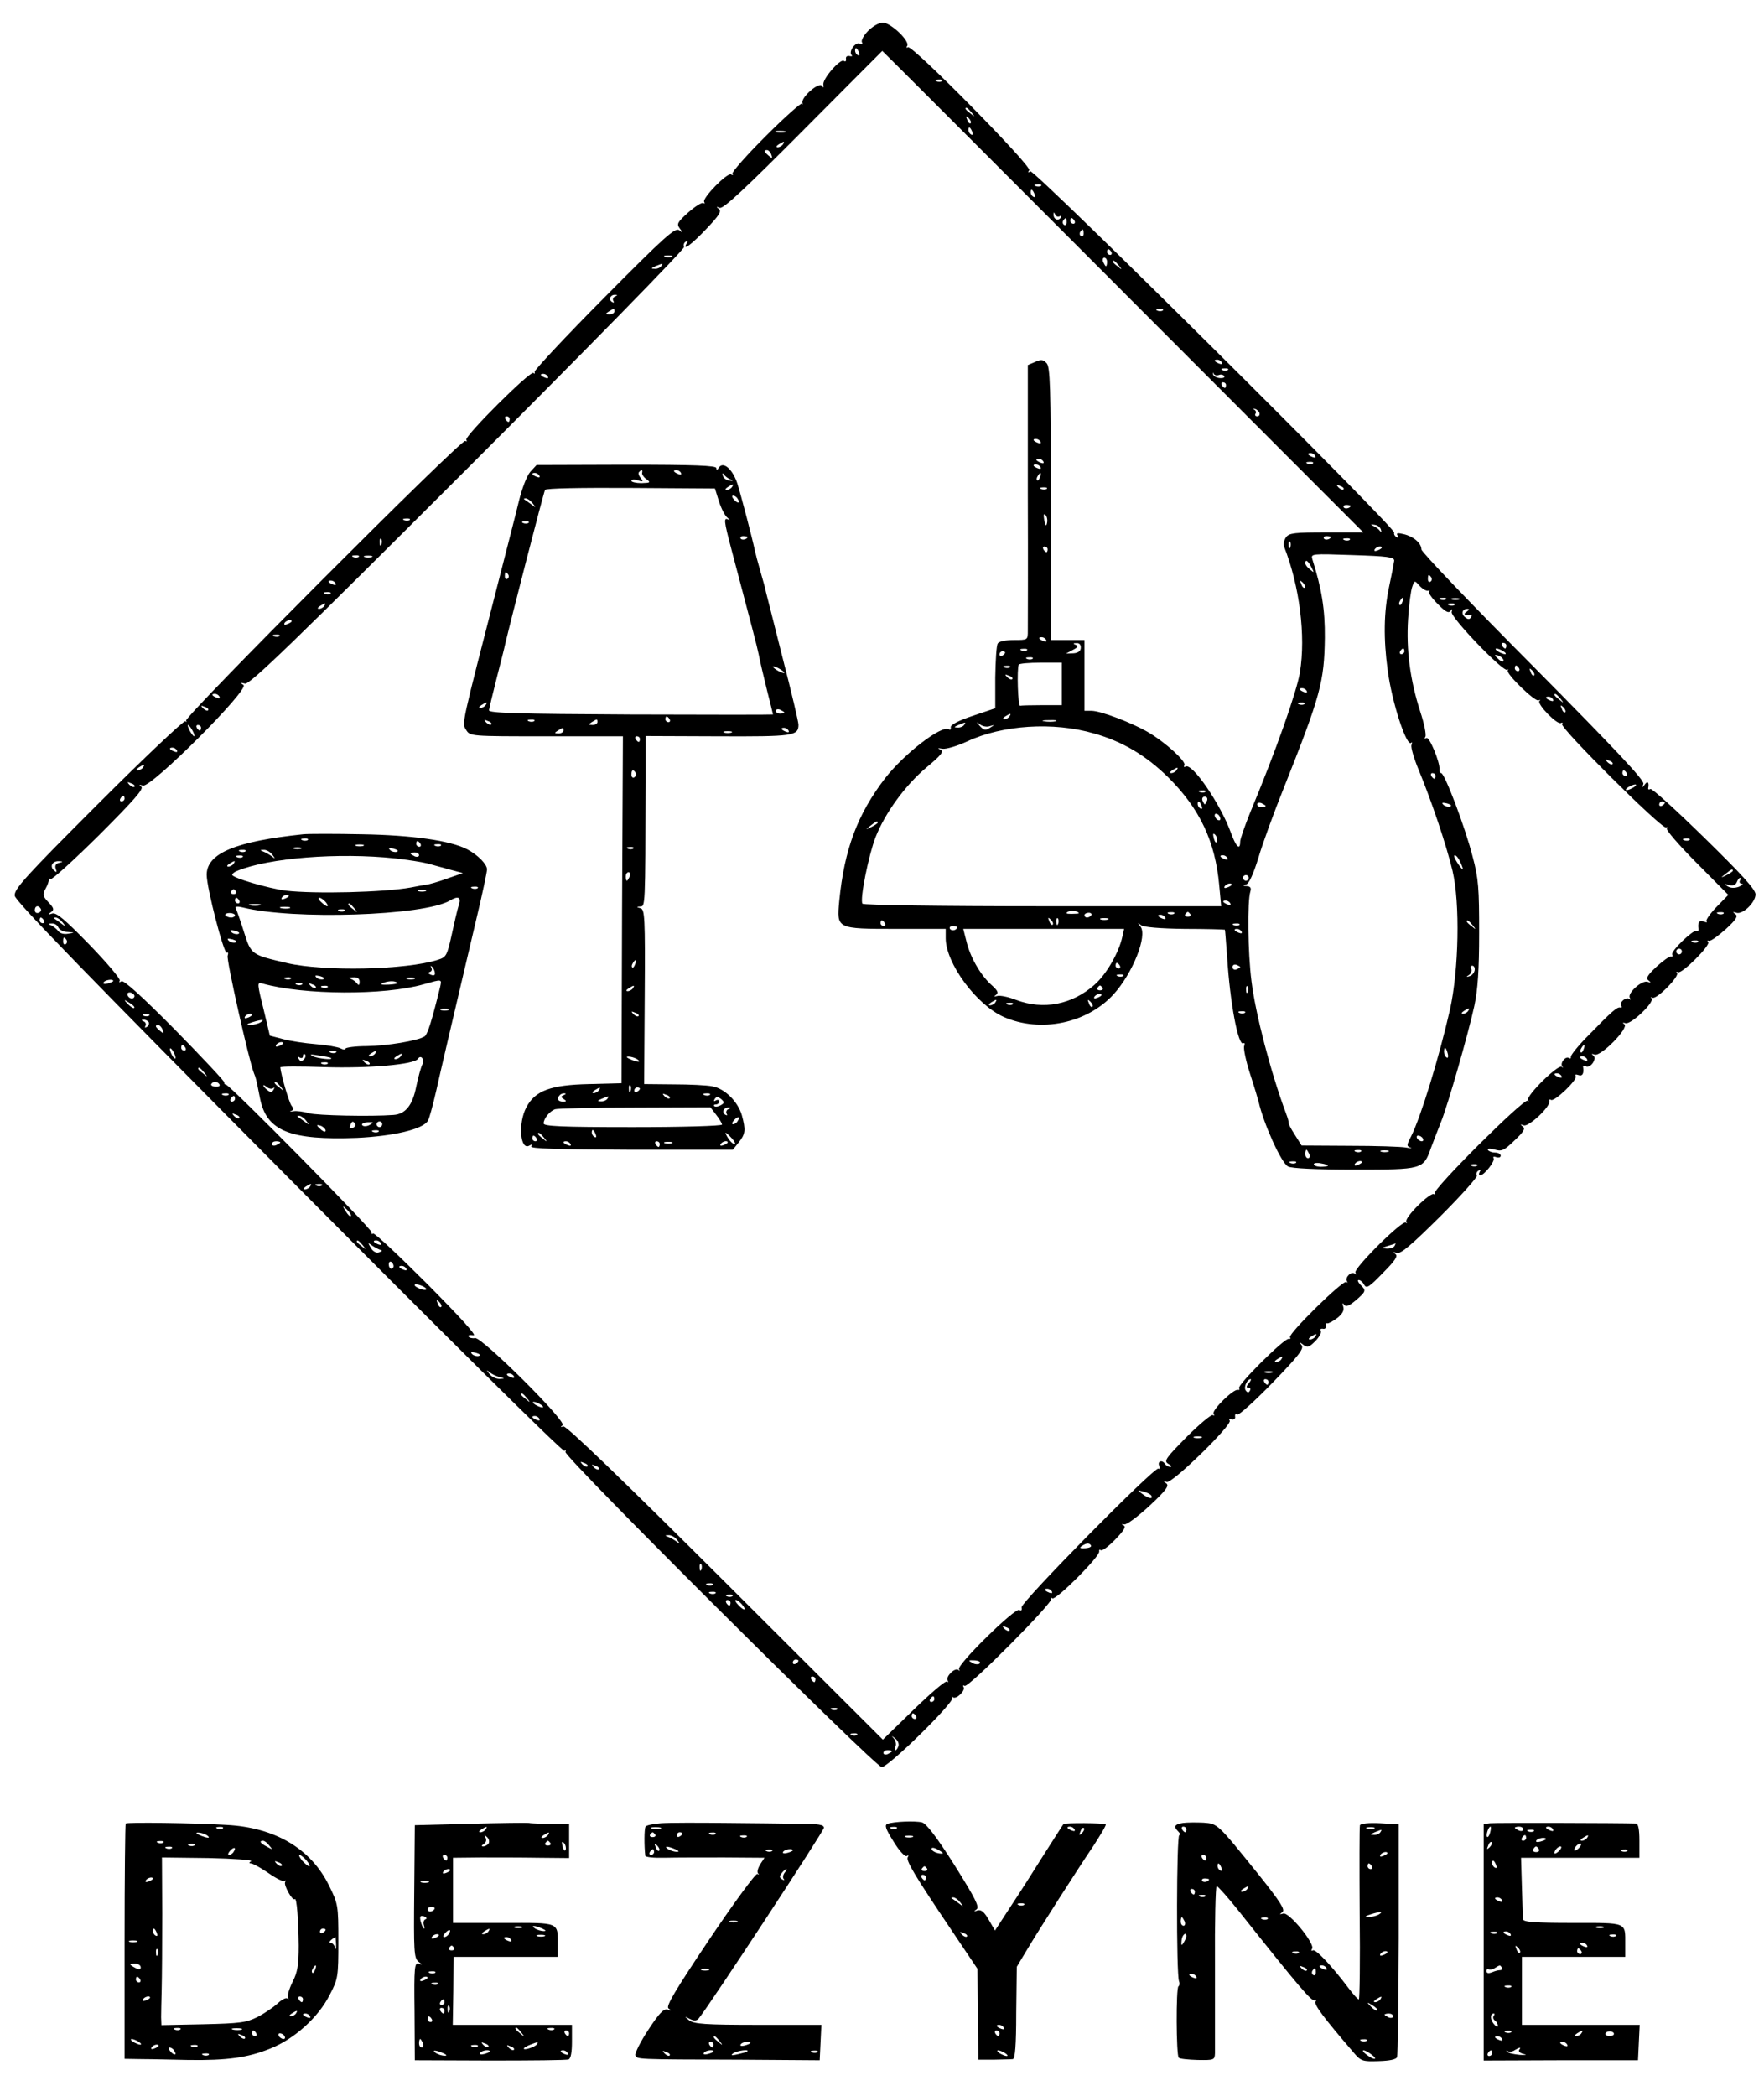
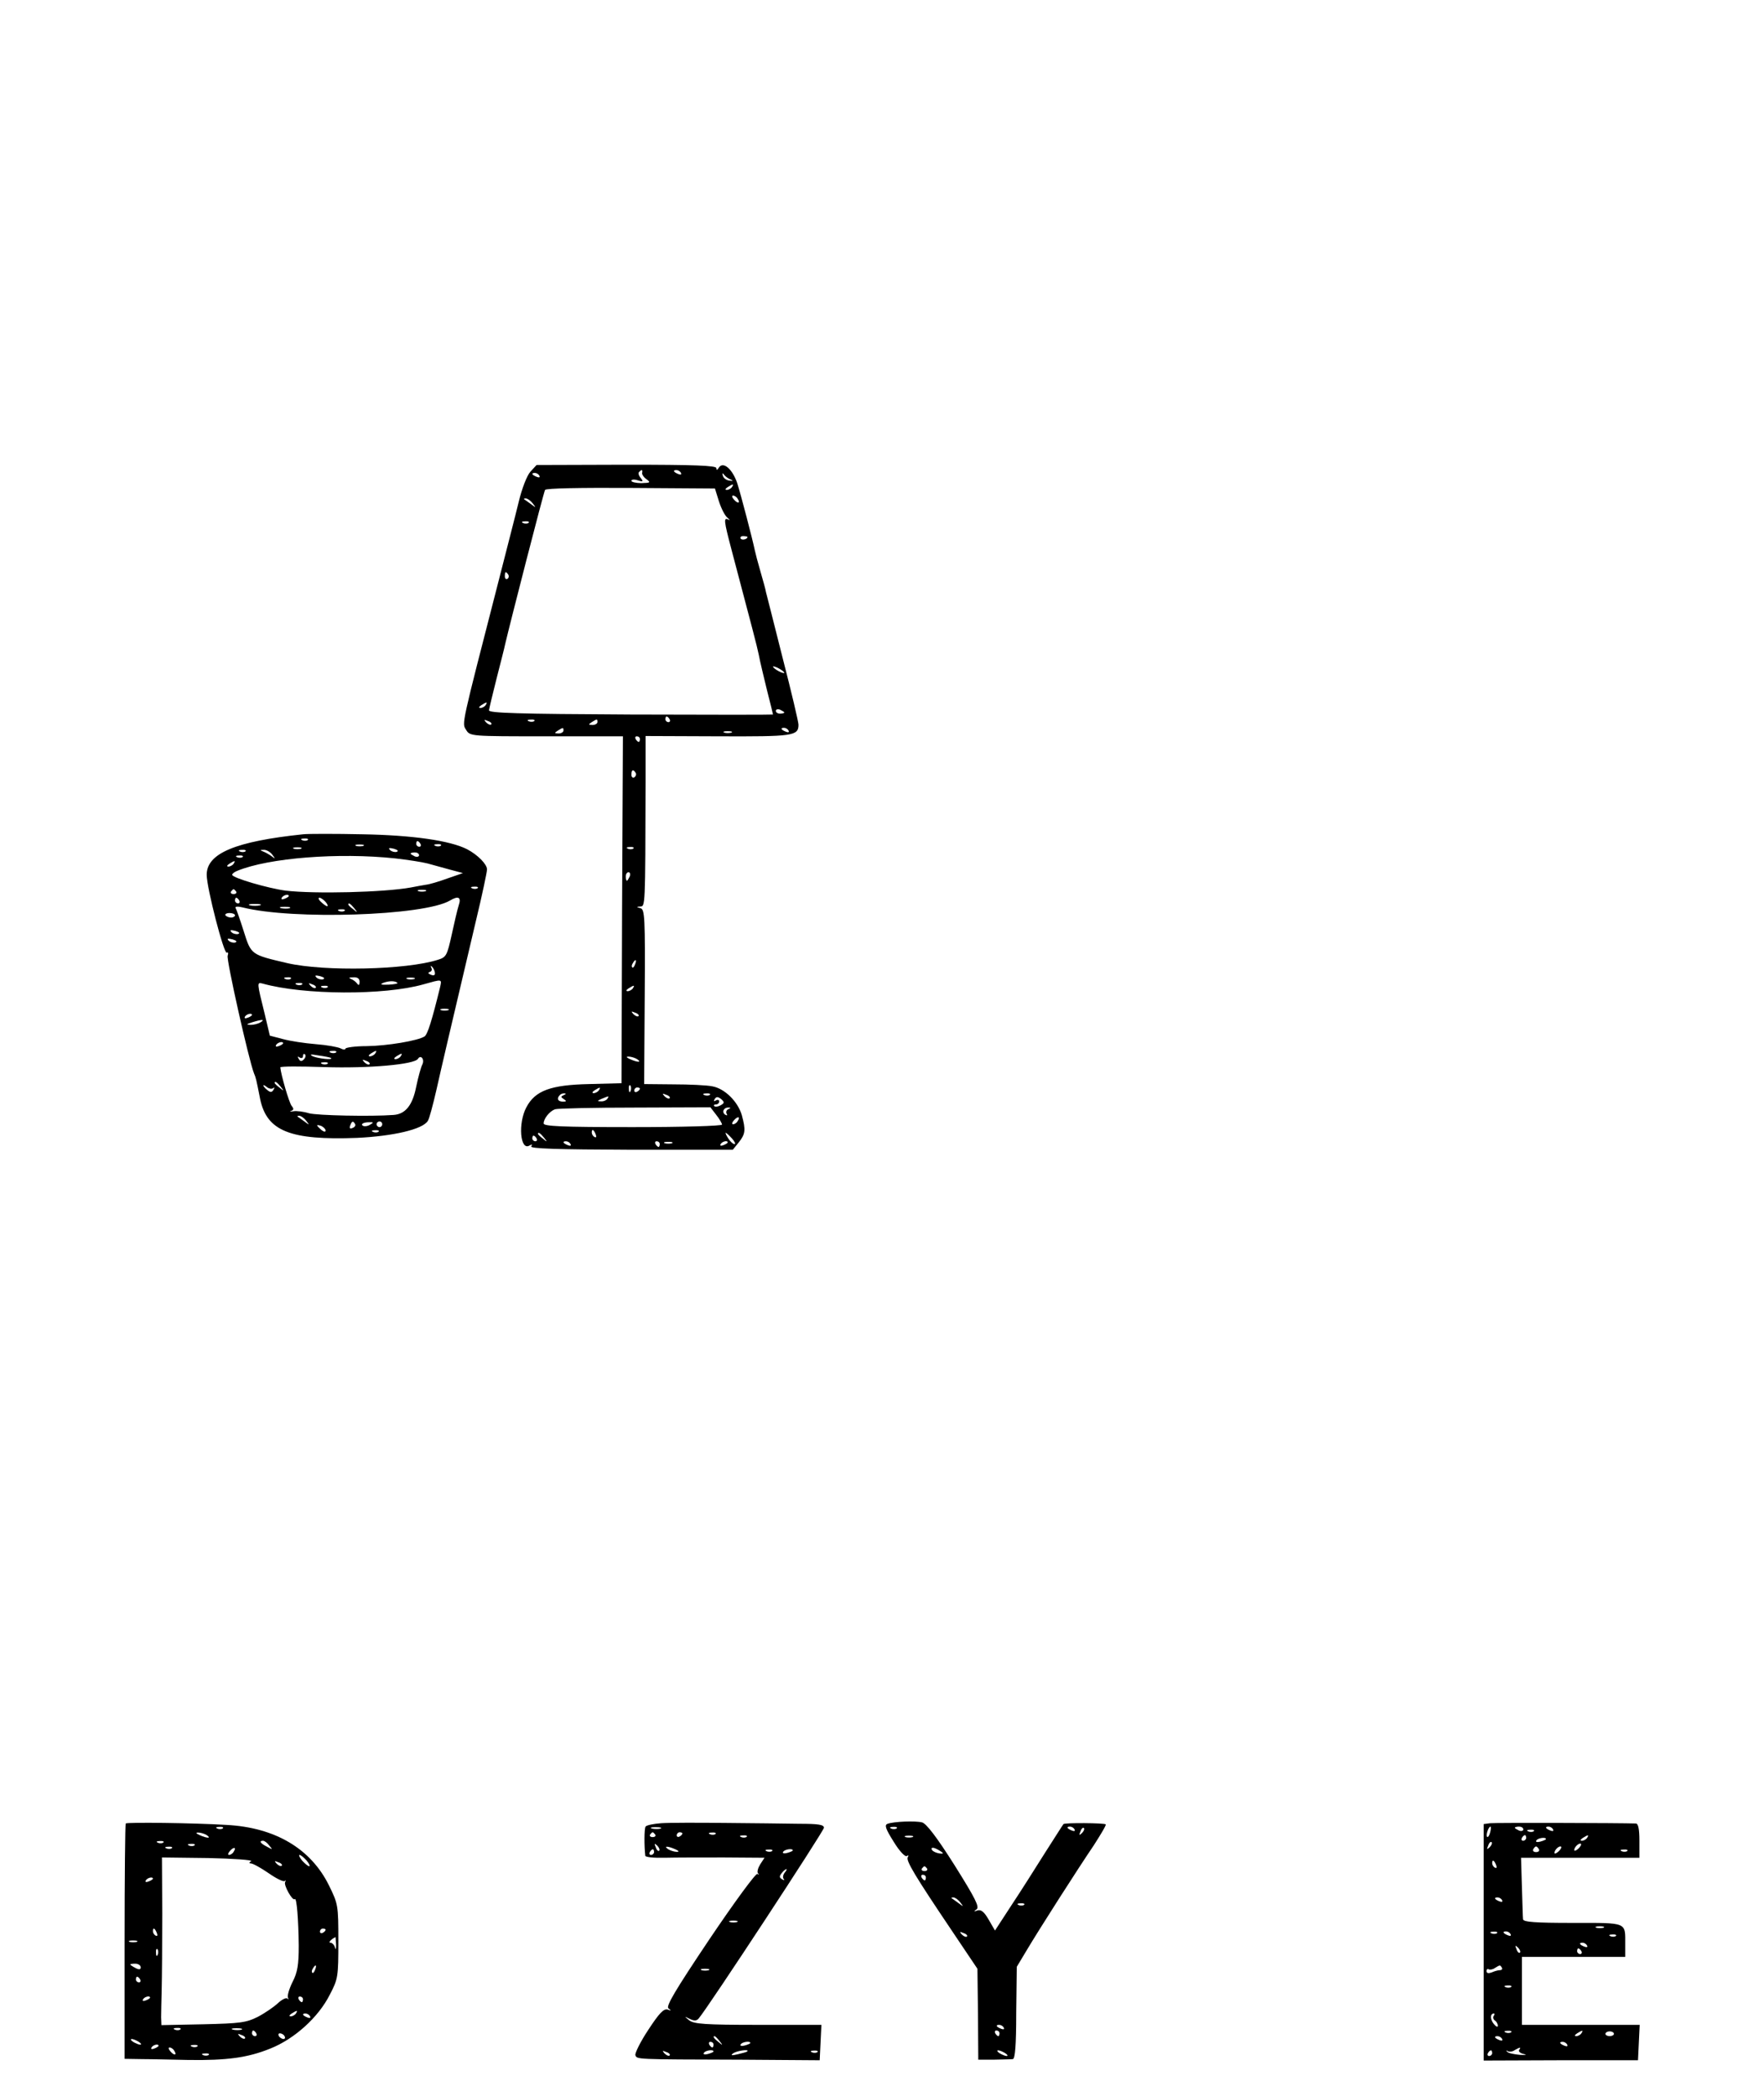
<svg xmlns="http://www.w3.org/2000/svg" preserveAspectRatio="xMidYMid meet" viewBox="0 0 623 740" height="740pt" width="623pt" version="1.0">
  <g stroke="none" fill="#000000" transform="translate(0,740) scale(0.1,-0.1)">
-     <path d="M3066 7291 c-16 -16 -25 -34 -22 -40 4 -7 1 -9 -8 -5 -16 6 -40 -29 -28 -41 4 -3 0 -5 -8 -3 -8 2 -14 -3 -12 -10 1 -8 -2 -11 -8 -7 -13 8 -76 -64 -72 -84 2 -11 0 -12 -5 -4 -10 15 -74 -40 -69 -60 1 -6 1 -8 -2 -3 -2 4 -60 -47 -128 -115 -67 -67 -120 -127 -117 -132 3 -6 1 -7 -5 -3 -13 8 -103 -84 -95 -97 3 -6 2 -7 -3 -4 -6 3 -29 -12 -53 -33 -39 -35 -42 -41 -30 -57 12 -16 12 -17 -2 -6 -14 11 -51 -22 -265 -238 -137 -138 -247 -256 -246 -262 2 -7 0 -8 -4 -4 -10 10 -245 -224 -237 -236 3 -6 2 -7 -4 -4 -13 8 -996 -977 -986 -988 4 -4 3 -5 -3 -2 -5 3 -144 -128 -308 -292 -256 -256 -297 -301 -294 -324 2 -19 261 -285 967 -996 530 -534 968 -968 974 -964 5 3 7 2 4 -4 -9 -14 1095 -1113 1117 -1113 24 0 257 229 249 244 -3 6 -2 8 2 3 11 -10 46 23 38 36 -3 5 -2 7 4 4 13 -8 316 297 306 308 -4 4 -3 5 4 1 13 -7 170 150 165 166 -1 5 1 7 6 4 5 -3 28 14 51 38 30 31 39 45 29 50 -9 4 -8 5 3 3 9 -1 49 29 89 66 59 55 70 71 59 79 -11 8 -11 9 2 5 19 -6 234 204 222 217 -4 4 -1 6 7 4 8 -2 14 3 12 10 -1 8 2 11 8 7 5 -3 61 47 124 112 94 97 112 121 103 133 -10 13 -10 13 5 2 15 -12 21 -10 43 12 14 14 23 31 20 36 -4 6 -1 9 7 8 7 -2 12 3 11 9 -2 7 0 12 5 10 4 -1 20 8 35 19 19 15 25 28 21 40 -4 13 -3 15 3 7 6 -9 17 -5 41 15 37 32 38 35 16 56 -8 9 -11 16 -5 16 5 0 14 -7 19 -17 8 -14 18 -8 66 42 44 44 54 60 44 67 -9 7 -8 8 5 4 14 -5 51 27 154 129 74 74 132 139 129 144 -4 5 -1 13 5 17 8 4 9 3 5 -4 -4 -7 -3 -12 2 -12 14 0 53 50 47 60 -3 6 1 7 9 4 9 -3 16 -1 16 5 0 6 -9 11 -19 11 -11 0 -22 4 -26 9 -3 6 6 6 23 2 25 -8 34 -4 71 32 33 31 39 42 29 49 -10 8 -9 9 4 4 18 -5 95 67 90 86 -1 5 1 7 6 4 12 -7 95 72 87 84 -3 6 0 7 9 4 15 -6 21 6 17 29 -1 5 3 5 9 2 16 -10 42 27 27 38 -8 6 -6 7 5 3 23 -7 122 95 105 107 -8 6 -7 7 4 4 19 -6 104 75 92 88 -5 4 -3 5 3 2 14 -8 97 76 87 88 -5 4 -3 5 3 2 13 -8 117 96 107 107 -5 4 -3 6 3 4 6 -2 32 17 59 41 37 34 44 46 34 53 -11 8 -10 9 3 5 22 -8 68 36 68 65 0 17 -49 71 -181 200 -100 98 -185 175 -190 172 -5 -3 -9 -2 -8 3 4 20 -2 27 -12 13 -9 -13 -10 -12 -5 2 4 13 -99 122 -389 415 -217 218 -395 404 -395 413 0 22 -28 46 -63 54 -21 5 -27 4 -21 -5 4 -8 3 -9 -5 -5 -6 4 -9 11 -7 15 9 13 -1271 1284 -1285 1276 -8 -6 -10 -4 -4 4 9 15 -413 443 -428 434 -6 -3 -7 -1 -3 5 10 17 -58 82 -86 82 -14 0 -36 -13 -52 -29z m-32 -77 c3 -8 2 -12 -4 -9 -6 3 -10 10 -10 16 0 14 7 11 14 -7z m932 -844 l849 -850 -130 0 c-112 0 -132 -2 -143 -17 -7 -10 -10 -24 -7 -33 55 -140 77 -315 56 -444 -11 -68 -85 -278 -176 -496 -19 -47 -35 -93 -35 -102 0 -33 -15 -18 -33 32 -36 100 -137 248 -160 233 -5 -3 -7 -1 -4 5 8 12 -67 81 -129 117 -57 33 -167 75 -199 75 l-25 0 0 125 0 125 -59 0 -59 0 0 481 c-1 419 -3 484 -16 497 -12 13 -20 13 -40 4 l-26 -11 0 -453 c1 -249 0 -468 0 -485 0 -33 0 -33 -49 -33 -29 0 -53 -5 -57 -12 -5 -7 -8 -61 -9 -121 l0 -108 -80 -27 c-51 -17 -79 -32 -77 -40 1 -8 -2 -11 -7 -7 -26 15 -157 -86 -225 -173 -98 -128 -144 -251 -162 -434 -9 -98 -10 -98 202 -98 l174 0 0 -33 c0 -88 108 -235 205 -278 130 -57 294 -23 388 80 68 75 120 207 95 239 -11 15 -11 15 2 5 9 -7 67 -12 155 -13 76 0 140 -2 141 -3 1 -1 4 -45 8 -97 10 -160 39 -315 57 -304 5 3 6 -2 3 -10 -3 -8 6 -52 21 -98 15 -46 28 -90 30 -98 17 -76 80 -217 104 -229 12 -7 101 -11 233 -11 243 0 245 0 272 77 10 26 26 68 36 93 23 57 95 307 117 408 12 56 17 127 17 257 0 157 -2 192 -23 270 -26 103 -99 295 -111 295 -4 0 -7 6 -6 13 2 25 -36 117 -46 111 -7 -4 -8 -2 -4 4 4 7 -4 47 -18 89 -36 112 -50 219 -43 327 3 51 10 102 15 115 8 22 8 22 26 2 10 -11 23 -18 29 -17 7 2 8 1 4 -2 -5 -2 8 -22 29 -43 28 -29 40 -36 47 -26 6 8 7 7 4 -4 -6 -17 183 -214 196 -204 4 3 5 2 2 -2 -8 -11 97 -113 109 -106 6 3 8 2 3 -2 -10 -11 63 -86 76 -78 6 3 7 1 4 -4 -8 -13 350 -369 367 -365 6 2 7 0 3 -4 -4 -4 43 -59 105 -121 l112 -113 -42 -43 c-23 -24 -39 -47 -35 -51 4 -4 0 -4 -10 0 -16 6 -22 -4 -18 -28 0 -5 -3 -7 -8 -5 -13 3 -92 -73 -85 -84 3 -5 1 -8 -4 -7 -6 2 -29 -15 -52 -36 -32 -30 -38 -41 -28 -48 10 -8 9 -9 -3 -5 -20 7 -72 -40 -63 -56 4 -7 4 -9 -1 -5 -11 10 -37 -11 -29 -23 3 -5 2 -8 -3 -7 -11 4 -30 -13 -111 -96 -37 -37 -66 -73 -64 -78 1 -5 -2 -7 -7 -4 -12 8 -33 -19 -23 -30 4 -5 3 -6 -2 -1 -13 10 -127 -103 -119 -117 3 -6 2 -7 -2 -3 -12 10 -336 -313 -328 -327 3 -6 2 -8 -2 -3 -12 10 -106 -83 -98 -97 3 -6 2 -7 -2 -3 -12 10 -186 -163 -178 -177 3 -6 3 -8 -2 -4 -11 11 -36 -12 -28 -26 3 -6 2 -7 -2 -3 -11 9 -206 -183 -199 -195 3 -5 1 -7 -5 -6 -14 4 -182 -163 -175 -174 3 -5 1 -7 -4 -6 -15 5 -93 -72 -86 -84 4 -6 3 -8 -3 -5 -5 3 -47 -32 -92 -77 -75 -76 -81 -85 -65 -95 11 -6 14 -11 7 -11 -6 0 -15 5 -18 10 -10 16 -28 11 -21 -6 3 -8 2 -13 -3 -10 -13 8 -486 -472 -483 -490 2 -10 -1 -13 -8 -9 -15 9 -221 -194 -213 -209 3 -6 2 -8 -2 -3 -12 10 -46 -23 -38 -37 3 -6 2 -8 -2 -4 -5 5 -57 -40 -118 -99 l-109 -106 -556 555 c-362 361 -562 554 -572 551 -11 -3 -12 -2 -3 4 17 12 -285 312 -309 308 -10 -2 -20 1 -23 5 -3 5 4 7 17 5 14 -3 -44 61 -162 180 -101 101 -187 182 -192 179 -5 -3 -7 -1 -6 5 3 10 -501 521 -514 521 -4 0 -7 3 -6 8 1 4 -77 87 -174 186 -116 117 -181 176 -189 171 -7 -5 -10 -4 -6 2 4 5 -45 63 -107 127 -88 90 -117 115 -132 110 -15 -5 -16 -4 -4 5 12 8 11 14 -9 35 -20 21 -21 27 -10 48 7 12 12 27 11 31 -1 5 2 6 7 3 5 -3 82 67 171 155 123 123 159 164 149 171 -10 7 -8 8 6 4 29 -8 377 340 355 355 -12 8 -11 9 5 5 16 -5 167 141 789 763 423 423 766 773 762 779 -3 6 -1 14 5 18 8 4 9 3 5 -4 -19 -32 17 -5 68 49 46 48 55 63 45 71 -11 8 -10 9 3 4 13 -4 90 68 295 274 153 154 279 280 279 280 1 0 383 -382 850 -850z m-639 744 c-3 -3 -12 -4 -19 -1 -8 3 -5 6 6 6 11 1 17 -2 13 -5z m104 -111 c13 -16 12 -17 -3 -4 -10 7 -18 15 -18 17 0 8 8 3 21 -13z m-3 -38 c-3 -3 -9 2 -12 12 -6 14 -5 15 5 6 7 -7 10 -15 7 -18z m6 -31 c3 -8 2 -12 -4 -9 -6 3 -10 10 -10 16 0 14 7 11 14 -7z m-661 -1 c-7 -2 -21 -2 -30 0 -10 3 -4 5 12 5 17 0 24 -2 18 -5z m-8 -43 c-3 -5 -12 -10 -18 -10 -7 0 -6 4 3 10 19 12 23 12 15 0z m-41 -36 c5 -14 4 -15 -9 -4 -17 14 -19 20 -6 20 5 0 12 -7 15 -16z m953 -110 c-3 -3 -12 -4 -19 -1 -8 3 -5 6 6 6 11 1 17 -2 13 -5z m-23 -30 c3 -8 2 -12 -4 -9 -6 3 -10 10 -10 16 0 14 7 11 14 -7z m88 -78 c7 4 8 2 4 -5 -9 -13 -26 -5 -25 12 0 9 2 8 6 -1 2 -6 10 -9 15 -6z m25 -21 c0 -8 -4 -12 -9 -9 -5 3 -6 10 -3 15 9 13 12 11 12 -6z m28 5 c3 -5 1 -10 -4 -10 -6 0 -11 5 -11 10 0 6 2 10 4 10 3 0 8 -4 11 -10z m32 -45 c0 -8 -4 -12 -9 -9 -5 3 -6 10 -3 15 9 13 12 11 12 -6z m98 -65 c3 -5 1 -10 -4 -10 -6 0 -11 5 -11 10 0 6 2 10 4 10 3 0 8 -4 11 -10z m-1552 -17 c-7 -2 -19 -2 -25 0 -7 3 -2 5 12 5 14 0 19 -2 13 -5z m1537 -18 c0 -8 -2 -15 -4 -15 -2 0 -6 7 -10 15 -3 8 -1 15 4 15 6 0 10 -7 10 -15z m41 -12 c13 -16 12 -17 -3 -4 -10 7 -18 15 -18 17 0 8 8 3 21 -13z m-1616 -3 c-3 -5 -14 -10 -23 -9 -14 0 -13 2 3 9 27 11 27 11 20 0z m-163 -107 c-6 -2 -9 -10 -6 -15 4 -7 2 -8 -5 -4 -13 9 -5 26 12 25 9 0 8 -2 -1 -6z m-2 -53 c0 -5 -8 -10 -17 -10 -15 0 -16 2 -3 10 19 12 20 12 20 0z m1937 4 c-3 -3 -12 -4 -19 -1 -8 3 -5 6 6 6 11 1 17 -2 13 -5z m208 -184 c3 -6 -1 -7 -9 -4 -18 7 -21 14 -7 14 6 0 13 -4 16 -10z m22 -26 c-3 -3 -12 -4 -19 -1 -8 3 -5 6 6 6 11 1 17 -2 13 -5z m-32 -18 c7 3 15 1 19 -4 3 -5 -5 -8 -16 -7 -12 1 -23 7 -24 14 -1 6 0 7 2 2 3 -6 11 -8 19 -5z m-2370 -6 c3 -6 -1 -7 -9 -4 -18 7 -21 14 -7 14 6 0 13 -4 16 -10z m2395 -30 c0 -5 -2 -10 -4 -10 -3 0 -8 5 -11 10 -3 6 -1 10 4 10 6 0 11 -4 11 -10z m118 -98 c2 -7 -1 -12 -8 -12 -6 0 -9 4 -6 9 4 5 1 12 -4 14 -6 3 -5 4 2 3 6 -1 14 -8 16 -14z m-2648 -22 c0 -5 -2 -10 -4 -10 -3 0 -8 5 -11 10 -3 6 -1 10 4 10 6 0 11 -4 11 -10z m1875 -80 c3 -6 -1 -7 -9 -4 -18 7 -21 14 -7 14 6 0 13 -4 16 -10z m970 -50 c3 -6 -1 -7 -9 -4 -18 7 -21 14 -7 14 6 0 13 -4 16 -10z m-960 -20 c3 -6 -1 -7 -9 -4 -18 7 -21 14 -7 14 6 0 13 -4 16 -10z m952 -6 c-3 -3 -12 -4 -19 -1 -8 3 -5 6 6 6 11 1 17 -2 13 -5z m-962 -14 c3 -6 -1 -7 -9 -4 -18 7 -21 14 -7 14 6 0 13 -4 16 -10z m-2 -35 c-3 -9 -8 -14 -10 -11 -3 3 -2 9 2 15 9 16 15 13 8 -4z m1072 -43 c-3 -3 -11 0 -18 7 -9 10 -8 11 6 5 10 -3 15 -9 12 -12z m-1048 2 c-3 -3 -12 -4 -19 -1 -8 3 -5 6 6 6 11 1 17 -2 13 -5z m1073 -60 c0 -8 -19 -13 -24 -6 -3 5 1 9 9 9 8 0 15 -2 15 -3z m-1072 -60 c-3 -14 -5 -12 -10 9 -3 19 -2 25 4 19 6 -6 8 -18 6 -28z m-2251 10 c-3 -3 -12 -4 -19 -1 -8 3 -5 6 6 6 11 1 17 -2 13 -5z m3430 -34 c3 -10 2 -11 -4 -4 -4 6 -15 14 -23 17 -11 5 -9 6 4 4 11 -1 21 -9 23 -17z m-177 -26 c0 -8 -19 -13 -24 -6 -3 5 1 9 9 9 8 0 15 -2 15 -3z m-3353 -26 c-3 -8 -6 -5 -6 6 -1 11 2 17 5 13 3 -3 4 -12 1 -19z m3420 16 c-3 -3 -12 -4 -19 -1 -8 3 -5 6 6 6 11 1 17 -2 13 -5z m-210 -26 c-3 -8 -6 -5 -6 6 -1 11 2 17 5 13 3 -3 4 -12 1 -19z m-857 -8 c0 -5 -2 -10 -4 -10 -3 0 -8 5 -11 10 -3 6 -1 10 4 10 6 0 11 -4 11 -10z m1180 6 c0 -2 -7 -7 -16 -10 -8 -3 -12 -2 -9 4 6 10 25 14 25 6z m44 -46 c-1 -8 -9 -50 -18 -92 -19 -89 -20 -184 -5 -295 15 -114 67 -272 83 -256 4 4 4 1 1 -8 -3 -8 9 -48 26 -89 45 -109 97 -263 119 -355 27 -114 22 -351 -9 -490 -39 -171 -103 -379 -137 -447 -17 -33 -17 -35 -1 -41 6 -2 -1 -2 -18 1 -16 3 -106 6 -199 6 l-169 1 -24 38 c-13 20 -23 39 -22 42 1 3 -3 18 -9 33 -55 148 -108 353 -122 467 -13 101 -15 283 -4 317 4 13 0 18 -13 19 -15 1 -15 2 -2 6 10 2 26 37 44 96 15 51 55 160 88 242 131 329 144 377 146 533 1 99 -11 173 -44 277 -6 20 -3 20 142 15 123 -4 148 -7 147 -20z m-3657 14 c-3 -3 -12 -4 -19 -1 -8 3 -5 6 6 6 11 1 17 -2 13 -5z m46 -1 c-7 -2 -19 -2 -25 0 -7 3 -2 5 12 5 14 0 19 -2 13 -5z m3318 -35 c11 -21 11 -22 -4 -9 -10 7 -17 17 -17 22 0 15 9 10 21 -13z m424 -37 c3 -5 2 -12 -3 -15 -5 -3 -9 1 -9 9 0 17 3 19 12 6z m-3870 -21 c3 -6 -1 -7 -9 -4 -18 7 -21 14 -7 14 6 0 13 -4 16 -10z m3423 -15 c-3 -3 -9 2 -12 12 -6 14 -5 15 5 6 7 -7 10 -15 7 -18z m-3441 -21 c-3 -3 -12 -4 -19 -1 -8 3 -5 6 6 6 11 1 17 -2 13 -5z m3786 -29 c-3 -9 -8 -14 -10 -11 -3 3 -2 9 2 15 9 16 15 13 8 -4z m154 9 c-3 -3 -12 -4 -19 -1 -8 3 -5 6 6 6 11 1 17 -2 13 -5z m46 -1 c-7 -2 -19 -2 -25 0 -7 3 -2 5 12 5 14 0 19 -2 13 -5z m-4008 -23 c-3 -5 -12 -10 -18 -10 -7 0 -6 4 3 10 19 12 23 12 15 0z m3992 4 c-3 -3 -12 -4 -19 -1 -8 3 -5 6 6 6 11 1 17 -2 13 -5z m43 -24 c-14 -9 -7 -14 13 -11 5 1 6 -3 2 -9 -5 -8 -11 -8 -21 1 -15 12 -10 29 9 29 7 0 6 -4 -3 -10z m-4150 -34 c0 -2 -7 -7 -16 -10 -8 -3 -12 -2 -9 4 6 10 25 14 25 6z m-43 -52 c-3 -3 -12 -4 -19 -1 -8 3 -5 6 6 6 11 1 17 -2 13 -5z m2708 -14 c3 -6 -1 -7 -9 -4 -18 7 -21 14 -7 14 6 0 13 -4 16 -10z m122 -28 c0 -11 -10 -18 -26 -19 l-26 -1 24 13 c18 9 20 14 10 18 -10 4 -10 6 3 6 10 1 16 -6 15 -17z m1503 8 c0 -5 -2 -10 -4 -10 -3 0 -8 5 -11 10 -3 6 -1 10 4 10 6 0 11 -4 11 -10z m-1693 -16 c-3 -3 -12 -4 -19 -1 -8 3 -5 6 6 6 11 1 17 -2 13 -5z m1333 -4 c0 -5 -5 -10 -11 -10 -5 0 -7 5 -4 10 3 6 8 10 11 10 2 0 4 -4 4 -10z m350 0 c8 -5 11 -10 5 -10 -5 0 -17 5 -25 10 -8 5 -10 10 -5 10 6 0 17 -5 25 -10z m-1760 -4 c0 -3 -4 -8 -10 -11 -5 -3 -10 -1 -10 4 0 6 5 11 10 11 6 0 10 -2 10 -4z m1760 -28 c0 -6 -6 -5 -15 2 -8 7 -15 14 -15 16 0 2 7 1 15 -2 8 -4 15 -11 15 -16z m-1663 6 c-3 -3 -12 -4 -19 -1 -8 3 -5 6 6 6 11 1 17 -2 13 -5z m103 -89 l0 -75 -70 0 c-38 0 -73 -1 -77 -2 -8 -3 -12 130 -5 145 2 4 37 7 78 7 l74 0 0 -75z m-183 59 c-3 -3 -12 -4 -19 -1 -8 3 -5 6 6 6 11 1 17 -2 13 -5z m1798 -4 c3 -5 1 -10 -4 -10 -6 0 -11 5 -11 10 0 6 2 10 4 10 3 0 8 -4 11 -10z m53 -25 c-3 -3 -9 2 -12 12 -6 14 -5 15 5 6 7 -7 10 -15 7 -18z m-1843 -13 c-3 -3 -11 0 -18 7 -9 10 -8 11 6 5 10 -3 15 -9 12 -12z m1040 -42 c3 -6 -1 -7 -9 -4 -18 7 -21 14 -7 14 6 0 13 -4 16 -10z m-3840 -20 c3 -6 -1 -7 -9 -4 -18 7 -21 14 -7 14 6 0 13 -4 16 -10z m4736 -7 c13 -16 12 -17 -3 -4 -10 7 -18 15 -18 17 0 8 8 3 21 -13z m-26 -3 c3 -6 -1 -7 -9 -4 -18 7 -21 14 -7 14 6 0 13 -4 16 -10z m-878 -16 c-3 -3 -12 -4 -19 -1 -8 3 -5 6 6 6 11 1 17 -2 13 -5z m-3872 -22 c-3 -3 -11 0 -18 7 -9 10 -8 11 6 5 10 -3 15 -9 12 -12z m4793 -7 c-3 -3 -9 2 -12 12 -6 14 -5 15 5 6 7 -7 10 -15 7 -18z m-1963 -15 c-3 -5 -12 -10 -18 -10 -7 0 -6 4 3 10 19 12 23 12 15 0z m163 -17 c-10 -2 -28 -2 -40 0 -13 2 -5 4 17 4 22 1 32 -1 23 -4z m-323 -13 c-3 -5 -14 -10 -23 -9 -14 0 -13 2 3 9 27 11 27 11 20 0z m91 -4 c18 5 18 5 0 -6 -15 -10 -21 -9 -35 6 -14 16 -14 17 0 6 9 -7 25 -10 35 -6z m-2816 -16 c6 -11 8 -20 6 -20 -3 0 -10 9 -16 20 -6 11 -8 20 -6 20 3 0 10 -9 16 -20z m30 10 c0 -5 -2 -10 -4 -10 -3 0 -8 5 -11 10 -3 6 -1 10 4 10 6 0 11 -4 11 -10z m3154 -20 c100 -28 184 -78 262 -155 111 -110 166 -226 180 -381 l7 -74 -631 0 c-362 0 -633 4 -636 9 -10 15 22 172 46 234 34 87 106 185 180 247 53 44 63 57 49 63 -11 5 -9 6 7 3 13 -2 51 9 88 26 124 58 304 70 448 28z m-3239 -60 c3 -6 -1 -7 -9 -4 -18 7 -21 14 -7 14 6 0 13 -4 16 -10z m5070 -48 c-3 -3 -11 0 -18 7 -9 10 -8 11 6 5 10 -3 15 -9 12 -12z m-5190 -12 c-3 -5 -12 -10 -18 -10 -7 0 -6 4 3 10 19 12 23 12 15 0z m3650 -10 c-3 -5 -12 -10 -18 -10 -7 0 -6 4 3 10 19 12 23 12 15 0z m1590 -10 c3 -5 1 -10 -4 -10 -6 0 -11 5 -11 10 0 6 2 10 4 10 3 0 8 -4 11 -10z m-675 -10 c0 -5 -2 -10 -4 -10 -3 0 -8 5 -11 10 -3 6 -1 10 4 10 6 0 11 -4 11 -10z m-4595 -38 c-3 -3 -11 0 -18 7 -9 10 -8 11 6 5 10 -3 15 -9 12 -12z m5295 -2 c-8 -5 -19 -10 -25 -10 -5 0 -3 5 5 10 8 5 20 10 25 10 6 0 3 -5 -5 -10z m-1513 -16 c-3 -3 -12 -4 -19 -1 -8 3 -5 6 6 6 11 1 17 -2 13 -5z m-3817 -24 c0 -5 -5 -10 -11 -10 -5 0 -7 5 -4 10 3 6 8 10 11 10 2 0 4 -4 4 -10z m3823 -7 c-3 -7 -6 -13 -8 -13 -2 0 -5 6 -8 13 -3 8 1 14 8 14 7 0 11 -6 8 -14z m-19 -19 c3 -8 2 -12 -4 -9 -6 3 -10 10 -10 16 0 14 7 11 14 -7z m226 0 c0 -2 -7 -4 -15 -4 -8 0 -15 4 -15 10 0 5 7 7 15 4 8 -4 15 -8 15 -10z m651 -2 c-7 -2 -18 1 -23 6 -8 8 -4 9 13 5 13 -4 18 -8 10 -11z m759 14 c0 -3 -4 -8 -10 -11 -5 -3 -10 -1 -10 4 0 6 5 11 10 11 6 0 10 -2 10 -4z m-1570 -57 c0 -6 -4 -7 -10 -4 -5 3 -10 11 -10 16 0 6 5 7 10 4 6 -3 10 -11 10 -16z m-1210 -14 c0 -2 -10 -9 -22 -15 -22 -11 -22 -10 -4 4 21 17 26 19 26 11z m1198 -66 c-3 -8 -7 -3 -11 10 -4 17 -3 21 5 13 5 -5 8 -16 6 -23z m1669 5 c-3 -3 -12 -4 -19 -1 -8 3 -5 6 6 6 11 1 17 -2 13 -5z m-1632 -64 c3 -6 -1 -7 -9 -4 -18 7 -21 14 -7 14 6 0 13 -4 16 -10z m823 -15 c6 -14 10 -25 8 -25 -2 0 -11 11 -20 25 -9 14 -13 25 -8 25 5 0 14 -11 20 -25z m-4950 -2 c-11 -3 -15 -10 -11 -21 5 -13 3 -14 -7 -5 -15 14 -5 33 18 32 16 -1 16 -2 0 -6z m5912 -28 c0 -2 -10 -9 -22 -15 -22 -11 -22 -10 -4 4 21 17 26 19 26 11z m-1710 -25 c0 -5 -4 -10 -10 -10 -5 0 -10 5 -10 10 0 6 5 10 10 10 6 0 10 -4 10 -10z m1735 -10 c-3 -5 0 -10 7 -11 7 0 2 -4 -10 -10 -16 -6 -30 -5 -40 1 -14 9 -14 10 4 5 14 -4 24 0 28 10 3 8 8 15 11 15 4 0 3 -4 0 -10z m-1795 -14 c0 -2 -7 -7 -16 -10 -8 -3 -12 -2 -9 4 6 10 25 14 25 6z m-5 -66 c3 -6 -1 -7 -9 -4 -18 7 -21 14 -7 14 6 0 13 -4 16 -10z m-4201 -19 c3 -5 0 -11 -7 -14 -8 -3 -14 1 -14 9 0 16 13 19 21 5z m3666 -16 c0 -1 -12 -2 -26 -2 -17 0 -22 2 -13 7 10 7 39 3 39 -5z m44 -7 c-3 -4 -9 -8 -15 -8 -5 0 -9 4 -9 8 0 5 7 9 15 9 8 0 12 -4 9 -9z m293 6 c-3 -3 -12 -4 -19 -1 -8 3 -5 6 6 6 11 1 17 -2 13 -5z m57 -2 c3 -5 -1 -9 -9 -9 -8 0 -12 4 -9 9 3 4 7 8 9 8 2 0 6 -4 9 -8z m1883 2 c-3 -3 -12 -4 -19 -1 -8 3 -5 6 6 6 11 1 17 -2 13 -5z m-1972 -14 c3 -6 -1 -7 -9 -4 -18 7 -21 14 -7 14 6 0 13 -4 16 -10z m-3960 -10 c3 -5 1 -10 -4 -10 -6 0 -11 5 -11 10 0 6 2 10 4 10 3 0 8 -4 11 -10z m66 -7 c13 -17 13 -17 -6 -3 -11 8 -22 16 -24 17 -2 2 0 3 6 3 6 0 17 -8 24 -17z m3497 -8 c-3 -3 -9 2 -12 12 -6 14 -5 15 5 6 7 -7 10 -15 7 -18z m19 3 c-3 -8 -6 -5 -6 6 -1 11 2 17 5 13 3 -3 4 -12 1 -19z m176 15 c-7 -2 -19 -2 -25 0 -7 3 -2 5 12 5 14 0 19 -2 13 -5z m-788 -13 c3 -5 1 -10 -4 -10 -6 0 -11 5 -11 10 0 6 2 10 4 10 3 0 8 -4 11 -10z m2076 -7 c13 -16 12 -17 -3 -4 -10 7 -18 15 -18 17 0 8 8 3 21 -13z m-4995 -8 c4 -8 18 -16 33 -16 26 -2 26 -2 2 -6 -15 -3 -29 1 -35 9 -6 8 -18 17 -26 21 -12 4 -11 6 3 6 10 1 20 -6 23 -14z m4171 9 c-3 -3 -12 -4 -19 -1 -8 3 -5 6 6 6 11 1 17 -2 13 -5z m-997 -8 c0 -11 -19 -15 -25 -6 -3 5 1 10 9 10 9 0 16 -2 16 -4z m584 -33 c-12 -57 -57 -134 -98 -170 -80 -71 -181 -90 -277 -54 -28 11 -58 17 -67 14 -12 -3 -13 -2 -4 4 9 7 6 14 -12 31 -39 33 -76 95 -91 151 l-13 51 284 0 284 0 -6 -27z m421 17 c3 -6 -1 -7 -9 -4 -18 7 -21 14 -7 14 6 0 13 -4 16 -10z m-4150 -29 c3 -5 2 -12 -3 -15 -5 -3 -9 1 -9 9 0 17 3 19 12 6z m5762 -7 c-3 -3 -12 -4 -19 -1 -8 3 -5 6 6 6 11 1 17 -2 13 -5z m-57 -34 c0 -5 -4 -10 -10 -10 -5 0 -10 5 -10 10 0 6 5 10 10 10 6 0 10 -4 10 -10z m-1985 -50 c3 -5 1 -10 -4 -10 -6 0 -11 5 -11 10 0 6 2 10 4 10 3 0 8 -4 11 -10z m425 -5 c0 -2 -6 -5 -13 -8 -8 -3 -14 1 -14 8 0 7 6 11 14 8 7 -3 13 -6 13 -8z m828 -12 c-2 -9 -10 -18 -18 -20 -12 -4 -13 -3 -1 5 7 5 10 15 7 21 -4 6 -2 11 4 11 6 0 10 -8 8 -17z m-1241 -19 c-3 -3 -12 -4 -19 -1 -8 3 -5 6 6 6 11 1 17 -2 13 -5z m-3567 -18 c0 -2 -9 -6 -20 -9 -11 -3 -18 -1 -14 4 5 9 34 13 34 5z m3494 -24 c3 -5 -1 -9 -9 -9 -8 0 -12 4 -9 9 3 4 7 8 9 8 2 0 6 -4 9 -8z m513 -14 c-3 -8 -6 -5 -6 6 -1 11 2 17 5 13 3 -3 4 -12 1 -19z m-3933 -19 c-6 -11 -24 -2 -24 11 0 5 7 7 15 4 8 -4 12 -10 9 -15z m3416 7 c0 -2 -7 -7 -16 -10 -8 -3 -12 -2 -9 4 6 10 25 14 25 6z m-3416 -45 c-2 -3 -12 3 -22 13 -16 17 -16 18 5 5 12 -7 20 -15 17 -18z m3041 19 c-3 -5 -12 -10 -18 -10 -7 0 -6 4 3 10 19 12 23 12 15 0z m343 -15 c-3 -3 -9 2 -12 12 -6 14 -5 15 5 6 7 -7 10 -15 7 -18z m-281 9 c-3 -3 -12 -4 -19 -1 -8 3 -5 6 6 6 11 1 17 -2 13 -5z m1608 -24 c-3 -5 -12 -10 -18 -10 -7 0 -6 4 3 10 19 12 23 12 15 0z m-788 -6 c-3 -3 -12 -4 -19 -1 -8 3 -5 6 6 6 11 1 17 -2 13 -5z m-3870 -10 c-3 -3 -12 -4 -19 -1 -8 3 -5 6 6 6 11 1 17 -2 13 -5z m-2 -23 c3 -5 0 -13 -6 -17 -7 -4 -9 -3 -5 4 3 5 0 13 -6 15 -9 4 -10 6 -1 6 6 1 14 -3 18 -8z m49 -27 c5 -14 4 -15 -9 -4 -17 14 -19 20 -6 20 5 0 12 -7 15 -16z m81 -64 c3 -5 1 -10 -4 -10 -6 0 -11 5 -11 10 0 6 2 10 4 10 3 0 8 -4 11 -10z m4938 -5 c-3 -9 -8 -14 -10 -11 -3 3 -2 9 2 15 9 16 15 13 8 -4z m-4973 -30 c0 -5 -5 -3 -10 5 -5 8 -10 20 -10 25 0 6 5 3 10 -5 5 -8 10 -19 10 -25z m4493 15 c3 -11 1 -18 -4 -14 -5 3 -9 12 -9 20 0 20 7 17 13 -6z m492 -20 c3 -6 -1 -7 -9 -4 -18 7 -21 14 -7 14 6 0 13 -4 16 -10z m-4884 -47 c13 -16 12 -17 -3 -4 -10 7 -18 15 -18 17 0 8 8 3 21 -13z m4794 -13 c3 -6 -1 -7 -9 -4 -18 7 -21 14 -7 14 6 0 13 -4 16 -10z m-4740 -29 c3 -6 -3 -9 -14 -8 -11 0 -17 5 -15 9 7 11 22 10 29 -1z m32 -37 c-3 -3 -12 -4 -19 -1 -8 3 -5 6 6 6 11 1 17 -2 13 -5z m23 -14 c0 -5 -5 -10 -11 -10 -5 0 -7 5 -4 10 3 6 8 10 11 10 2 0 4 -4 4 -10z m15 -68 c-3 -3 -11 0 -18 7 -9 10 -8 11 6 5 10 -3 15 -9 12 -12z m4180 -72 c3 -5 2 -10 -4 -10 -5 0 -13 5 -16 10 -3 6 -2 10 4 10 5 0 13 -4 16 -10z m-4035 -14 c0 -2 -7 -6 -15 -10 -8 -3 -15 -1 -15 4 0 6 7 10 15 10 8 0 15 -2 15 -4z m3634 -41 c3 -8 1 -15 -4 -15 -6 0 -10 7 -10 15 0 8 2 15 4 15 2 0 6 -7 10 -15z m183 9 c-3 -3 -12 -4 -19 -1 -8 3 -5 6 6 6 11 1 17 -2 13 -5z m96 -1 c-7 -2 -19 -2 -25 0 -7 3 -2 5 12 5 14 0 19 -2 13 -5z m-326 -39 c-3 -3 -12 -4 -19 -1 -8 3 -5 6 6 6 11 1 17 -2 13 -5z m113 -10 c0 -2 -11 -4 -25 -4 -14 0 -25 4 -25 9 0 4 11 6 25 3 14 -2 25 -6 25 -8z m120 12 c0 -2 -7 -7 -16 -10 -8 -3 -12 -2 -9 4 6 10 25 14 25 6z m407 -12 c-3 -3 -12 -4 -19 -1 -8 3 -5 6 6 6 11 1 17 -2 13 -5z m-4122 -74 c-3 -5 -12 -10 -18 -10 -7 0 -6 4 3 10 19 12 23 12 15 0z m42 4 c-3 -3 -12 -4 -19 -1 -8 3 -5 6 6 6 11 1 17 -2 13 -5z m102 -108 c-3 -3 -11 5 -18 17 -13 21 -12 21 5 5 10 -10 16 -20 13 -22z m42 -103 c13 -16 12 -17 -3 -4 -10 7 -18 15 -18 17 0 8 8 3 21 -13z m64 7 c3 -6 -1 -7 -9 -4 -18 7 -21 14 -7 14 6 0 13 -4 16 -10z m-6 -22 c13 -4 13 -5 0 -10 -9 -4 -21 2 -29 15 -11 19 -11 20 1 11 8 -6 21 -13 28 -16z m3586 12 c-3 -5 -16 -10 -28 -9 -20 1 -20 2 3 9 14 4 26 8 28 9 2 1 0 -3 -3 -9z m-3535 -71 c0 -5 -4 -9 -8 -9 -5 0 -9 7 -9 15 0 8 4 12 9 9 4 -3 8 -9 8 -15z m45 -9 c3 -6 -1 -7 -9 -4 -18 7 -21 14 -7 14 6 0 13 -4 16 -10z m70 -70 c3 -5 -4 -6 -15 -3 -11 3 -22 9 -25 13 -3 5 4 6 15 3 11 -3 22 -9 25 -13z m53 -65 c-3 -3 -9 2 -12 12 -6 14 -5 15 5 6 7 -7 10 -15 7 -18z m3087 -105 c-3 -5 -12 -10 -18 -10 -7 0 -6 4 3 10 19 12 23 12 15 0z m-2954 -68 c-7 -2 -18 1 -23 6 -8 8 -4 9 13 5 13 -4 18 -8 10 -11z m2834 -12 c-3 -5 -12 -10 -18 -10 -7 0 -6 4 3 10 19 12 23 12 15 0z m-2760 -63 c19 -4 19 -5 -1 -6 -12 0 -28 7 -35 17 -12 15 -12 16 1 6 8 -7 24 -14 35 -17z m2728 16 c-7 -2 -19 -2 -25 0 -7 3 -2 5 12 5 14 0 19 -2 13 -5z m-2678 -13 c3 -6 -1 -7 -9 -4 -18 7 -21 14 -7 14 6 0 13 -4 16 -10z m2595 -25 c-9 -11 -9 -15 -1 -15 7 0 9 -5 5 -11 -4 -8 -9 -7 -15 2 -7 12 6 39 18 39 3 0 0 -7 -7 -15z m70 5 c0 -5 -2 -10 -4 -10 -3 0 -8 5 -11 10 -3 6 -1 10 4 10 6 0 11 -4 11 -10z m-2619 -57 c13 -16 12 -17 -3 -4 -10 7 -18 15 -18 17 0 8 8 3 21 -13z m49 -23 c8 -5 11 -10 5 -10 -5 0 -17 5 -25 10 -8 5 -10 10 -5 10 6 0 17 -5 25 -10z m-5 -50 c3 -6 -1 -7 -9 -4 -18 7 -21 14 -7 14 6 0 13 -4 16 -10z m2338 -67 c-7 -2 -19 -2 -25 0 -7 3 -2 5 12 5 14 0 19 -2 13 -5z m-2168 -101 c-3 -3 -11 0 -18 7 -9 10 -8 11 6 5 10 -3 15 -9 12 -12z m40 -10 c-3 -3 -11 0 -18 7 -9 10 -8 11 6 5 10 -3 15 -9 12 -12z m1951 -93 c8 -14 -10 -11 -32 6 -18 13 -18 14 4 8 12 -3 25 -9 28 -14z m-1675 -156 c12 -16 12 -17 -1 -7 -8 6 -22 14 -30 17 -13 5 -12 6 1 6 9 1 23 -7 30 -16z m1462 -20 c3 -5 -6 -9 -20 -10 -19 -1 -22 1 -12 8 17 11 26 11 32 2z m-1376 -85 c-3 -8 -6 -5 -6 6 -1 11 2 17 5 13 3 -3 4 -12 1 -19z m40 -54 c-3 -3 -12 -4 -19 -1 -8 3 -5 6 6 6 11 1 17 -2 13 -5z m1198 -24 c3 -6 -1 -7 -9 -4 -18 7 -21 14 -7 14 6 0 13 -4 16 -10z m-1188 -6 c-3 -3 -12 -4 -19 -1 -8 3 -5 6 6 6 11 1 17 -2 13 -5z m60 -10 c-3 -3 -12 -4 -19 -1 -8 3 -5 6 6 6 11 1 17 -2 13 -5z m-7 -24 c0 -5 -2 -10 -4 -10 -3 0 -8 5 -11 10 -3 6 -1 10 4 10 6 0 11 -4 11 -10z m40 -5 c19 -22 8 -25 -12 -3 -10 10 -14 18 -9 18 5 0 14 -7 21 -15z m945 -93 c-3 -3 -11 0 -18 7 -9 10 -8 11 6 5 10 -3 15 -9 12 -12z m-745 -106 c0 -3 -4 -8 -10 -11 -5 -3 -10 -1 -10 4 0 6 5 11 10 11 6 0 10 -2 10 -4z m640 -10 c-4 -4 -16 -4 -26 2 -16 9 -14 10 8 9 15 -1 23 -6 18 -11z m-580 -56 c0 -5 -2 -10 -4 -10 -3 0 -8 5 -11 10 -3 6 -1 10 4 10 6 0 11 -4 11 -10z m420 -70 c0 -5 -5 -10 -11 -10 -5 0 -7 5 -4 10 3 6 8 10 11 10 2 0 4 -4 4 -10z m-343 -36 c-3 -3 -12 -4 -19 -1 -8 3 -5 6 6 6 11 1 17 -2 13 -5z m278 -24 c3 -5 1 -10 -4 -10 -6 0 -11 5 -11 10 0 6 2 10 4 10 3 0 8 -4 11 -10z m-208 -66 c-3 -3 -12 -4 -19 -1 -8 3 -5 6 6 6 11 1 17 -2 13 -5z m146 -40 c-3 -8 -7 -14 -10 -14 -3 0 -3 6 0 14 3 7 0 20 -6 27 -10 11 -9 11 5 0 9 -7 14 -19 11 -27z m-23 -18 c0 -2 -7 -6 -15 -10 -8 -3 -15 -1 -15 4 0 6 7 10 15 10 8 0 15 -2 15 -4z" />
    <path d="M1873 5734 c-12 -13 -30 -60 -41 -106 -11 -46 -44 -173 -72 -283 -132 -513 -129 -498 -114 -522 14 -23 15 -23 284 -23 l270 0 -3 -612 -2 -613 -115 -3 c-135 -3 -190 -23 -221 -82 -30 -56 -22 -155 11 -135 9 5 11 4 6 -3 -5 -8 91 -11 353 -12 l359 0 21 26 c24 30 25 44 11 96 -14 48 -60 94 -104 102 -19 4 -81 7 -138 7 l-103 1 2 308 c2 283 0 309 -15 313 -15 4 -15 5 -1 6 18 1 18 -7 19 439 l0 163 256 -1 c265 -1 284 1 284 41 0 10 -25 116 -56 236 -30 120 -57 225 -59 233 -1 8 -10 40 -19 71 -9 31 -18 65 -20 75 -9 43 -48 192 -62 237 -17 51 -50 79 -65 56 -6 -10 -9 -10 -9 -2 0 9 -75 12 -318 12 l-317 -1 -22 -24z m395 -3 c-2 -5 5 -16 15 -23 16 -12 14 -13 -18 -14 -19 0 -35 4 -35 8 0 5 10 6 22 2 19 -6 21 -5 11 8 -7 8 -10 18 -6 21 9 10 13 9 11 -2z m137 -1 c3 -6 -1 -7 -9 -4 -18 7 -21 14 -7 14 6 0 13 -4 16 -10z m-500 -10 c3 -6 -1 -7 -9 -4 -18 7 -21 14 -7 14 6 0 13 -4 16 -10z m675 -13 c11 -5 9 -6 -4 -4 -11 1 -21 9 -23 17 -3 10 -2 11 4 4 4 -6 15 -14 23 -17z m5 -27 c-3 -5 -12 -10 -18 -10 -7 0 -6 4 3 10 19 12 23 12 15 0z m-46 -50 c8 -25 21 -51 30 -58 9 -8 10 -11 4 -7 -18 9 -17 -2 11 -108 75 -284 88 -332 96 -370 4 -23 18 -79 29 -125 12 -46 21 -84 21 -85 0 -1 -226 -1 -503 0 -399 2 -502 5 -500 15 1 7 13 58 27 113 14 55 28 109 30 120 17 73 136 537 141 545 3 6 127 8 303 7 l297 -2 14 -45z m66 9 c11 -16 1 -19 -13 -3 -7 8 -8 14 -3 14 5 0 13 -5 16 -11z m-724 -16 c13 -17 13 -17 -6 -3 -11 8 -22 16 -24 17 -2 2 0 3 6 3 6 0 17 -8 24 -17z m-14 -69 c-3 -3 -12 -4 -19 -1 -8 3 -5 6 6 6 11 1 17 -2 13 -5z m773 -50 c0 -8 -19 -13 -24 -6 -3 5 1 9 9 9 8 0 15 -2 15 -3z m-845 -133 c3 -5 2 -12 -3 -15 -5 -3 -9 1 -9 9 0 17 3 19 12 6z m975 -347 c0 -2 -9 0 -20 6 -11 6 -20 13 -20 16 0 2 9 0 20 -6 11 -6 20 -13 20 -16z m-1055 -114 c-3 -5 -12 -10 -18 -10 -7 0 -6 4 3 10 19 12 23 12 15 0z m1055 -26 c0 -2 -7 -4 -15 -4 -8 0 -15 4 -15 10 0 5 7 7 15 4 8 -4 15 -8 15 -10z m-405 -24 c3 -5 1 -10 -4 -10 -6 0 -11 5 -11 10 0 6 2 10 4 10 3 0 8 -4 11 -10z m-630 -18 c-3 -3 -11 0 -18 7 -9 10 -8 11 6 5 10 -3 15 -9 12 -12z m152 12 c-3 -3 -12 -4 -19 -1 -8 3 -5 6 6 6 11 1 17 -2 13 -5z m223 -4 c0 -5 -8 -10 -17 -10 -15 0 -16 2 -3 10 19 12 20 12 20 0z m-120 -30 c0 -5 -8 -10 -17 -10 -15 0 -16 2 -3 10 19 12 20 12 20 0z m795 0 c3 -6 -1 -7 -9 -4 -18 7 -21 14 -7 14 6 0 13 -4 16 -10z m-202 -7 c-7 -2 -19 -2 -25 0 -7 3 -2 5 12 5 14 0 19 -2 13 -5z m-323 -23 c0 -5 -2 -10 -4 -10 -3 0 -8 5 -11 10 -3 6 -1 10 4 10 6 0 11 -4 11 -10z m-15 -119 c3 -5 1 -12 -5 -16 -5 -3 -10 1 -10 9 0 18 6 21 15 7z m-8 -267 c-3 -3 -12 -4 -19 -1 -8 3 -5 6 6 6 11 1 17 -2 13 -5z m-13 -99 c-4 -8 -8 -15 -10 -15 -2 0 -4 7 -4 15 0 8 4 15 10 15 5 0 7 -7 4 -15z m19 -310 c-3 -9 -8 -14 -10 -11 -3 3 -2 9 2 15 9 16 15 13 8 -4z m-8 -85 c-3 -5 -12 -10 -18 -10 -7 0 -6 4 3 10 19 12 23 12 15 0z m20 -98 c-3 -3 -11 0 -18 7 -9 10 -8 11 6 5 10 -3 15 -9 12 -12z m-5 -152 c18 -12 2 -12 -25 0 -13 6 -15 9 -5 9 8 0 22 -4 30 -9z m-23 -112 c-3 -8 -6 -5 -6 6 -1 11 2 17 5 13 3 -3 4 -12 1 -19z m-112 2 c-3 -5 -12 -10 -18 -10 -7 0 -6 4 3 10 19 12 23 12 15 0z m145 6 c0 -3 -4 -8 -10 -11 -5 -3 -10 -1 -10 4 0 6 5 11 10 11 6 0 10 -2 10 -4z m-269 -23 c-11 -5 -11 -7 0 -14 11 -7 10 -9 -3 -9 -18 0 -23 11 -11 23 3 4 11 7 17 6 6 0 5 -3 -3 -6z m374 -11 c-3 -3 -11 0 -18 7 -9 10 -8 11 6 5 10 -3 15 -9 12 -12z m142 12 c-3 -3 -12 -4 -19 -1 -8 3 -5 6 6 6 11 1 17 -2 13 -5z m-362 -14 c-3 -5 -14 -10 -23 -9 -14 0 -13 2 3 9 27 11 27 11 20 0z m400 -23 c-9 -5 -19 -6 -22 -3 -4 3 -1 6 5 6 7 0 12 5 12 11 0 5 -5 7 -12 3 -7 -4 -8 -3 -4 5 6 9 11 9 23 0 12 -11 12 -14 -2 -22z m-16 -33 c12 -15 21 -31 21 -35 0 -5 -142 -9 -315 -9 -253 0 -315 3 -315 13 0 17 21 43 40 50 8 3 135 6 282 6 l267 1 20 -26z m43 19 c-6 -2 -9 -10 -6 -15 4 -7 2 -8 -5 -4 -13 9 -5 26 12 25 9 0 8 -2 -1 -6z m33 -42 c-3 -6 -11 -11 -16 -11 -5 0 -4 6 3 14 14 16 24 13 13 -3z m-501 -47 c3 -8 2 -12 -4 -9 -6 3 -10 10 -10 16 0 14 7 11 14 -7z m-183 -11 c13 -16 12 -17 -3 -4 -10 7 -18 15 -18 17 0 8 8 3 21 -13z m664 -3 c10 -11 14 -20 9 -20 -5 0 -15 9 -22 20 -7 11 -11 20 -9 20 2 0 12 -9 22 -20z m-690 0 c3 -5 1 -10 -4 -10 -6 0 -11 5 -11 10 0 6 2 10 4 10 3 0 8 -4 11 -10z m120 -20 c3 -6 -1 -7 -9 -4 -18 7 -21 14 -7 14 6 0 13 -4 16 -10z m315 0 c0 -5 -2 -10 -4 -10 -3 0 -8 5 -11 10 -3 6 -1 10 4 10 6 0 11 -4 11 -10z m43 3 c-7 -2 -19 -2 -25 0 -7 3 -2 5 12 5 14 0 19 -2 13 -5z m197 3 c0 -2 -7 -7 -16 -10 -8 -3 -12 -2 -9 4 6 10 25 14 25 6z" />
    <path d="M1070 4454 c-238 -25 -340 -67 -340 -143 0 -46 61 -282 71 -275 5 3 6 -2 3 -11 -5 -13 74 -366 93 -415 7 -17 7 -16 22 -92 24 -112 106 -145 342 -136 127 6 232 30 250 60 5 7 18 56 30 108 20 89 42 183 140 599 22 91 39 172 39 181 0 18 -32 51 -70 71 -60 31 -195 50 -370 53 -96 2 -191 2 -210 0z m17 -20 c-3 -3 -12 -4 -19 -1 -8 3 -5 6 6 6 11 1 17 -2 13 -5z m398 -14 c3 -5 1 -10 -4 -10 -6 0 -11 5 -11 10 0 6 2 10 4 10 3 0 8 -4 11 -10z m-202 -7 c-7 -2 -19 -2 -25 0 -7 3 -2 5 12 5 14 0 19 -2 13 -5z m274 1 c-3 -3 -12 -4 -19 -1 -8 3 -5 6 6 6 11 1 17 -2 13 -5z m-494 -11 c-7 -2 -19 -2 -25 0 -7 3 -2 5 12 5 14 0 19 -2 13 -5z m338 -11 c-7 -2 -18 1 -23 6 -8 8 -4 9 13 5 13 -4 18 -8 10 -11z m-534 2 c-3 -3 -12 -4 -19 -1 -8 3 -5 6 6 6 11 1 17 -2 13 -5z m94 -11 c12 -16 12 -17 -1 -7 -8 6 -22 14 -30 17 -13 5 -12 6 1 6 9 1 23 -7 30 -16z m519 -3 c0 -5 -7 -7 -15 -4 -8 4 -15 8 -15 10 0 2 7 4 15 4 8 0 15 -4 15 -10z m-623 -6 c-3 -3 -12 -4 -19 -1 -8 3 -5 6 6 6 11 1 17 -2 13 -5z m538 -5 c44 -5 96 -13 115 -18 19 -5 55 -15 80 -22 l45 -12 -55 -19 c-30 -11 -64 -21 -75 -22 -11 -2 -36 -6 -55 -10 -95 -17 -337 -23 -441 -11 -61 8 -189 45 -189 56 0 4 8 10 18 14 112 46 358 65 557 44z m-570 -19 c-3 -5 -12 -10 -18 -10 -7 0 -6 4 3 10 19 12 23 12 15 0z m862 -86 c-3 -3 -12 -4 -19 -1 -8 3 -5 6 6 6 11 1 17 -2 13 -5z m-853 -12 c3 -5 -1 -9 -9 -9 -8 0 -12 4 -9 9 3 4 7 8 9 8 2 0 6 -4 9 -8z m669 1 c-7 -2 -19 -2 -25 0 -7 3 -2 5 12 5 14 0 19 -2 13 -5z m-483 -17 c0 -2 -7 -7 -16 -10 -8 -3 -12 -2 -9 4 6 10 25 14 25 6z m-175 -16 c3 -5 1 -10 -4 -10 -6 0 -11 5 -11 10 0 6 2 10 4 10 3 0 8 -4 11 -10z m305 -5 c7 -8 9 -15 6 -15 -4 0 -14 7 -22 15 -9 8 -11 15 -6 15 5 0 15 -7 22 -15z m470 -12 c-5 -16 -16 -63 -25 -105 -16 -72 -19 -78 -48 -87 -112 -36 -401 -42 -532 -12 -128 30 -128 29 -154 112 -13 41 -26 78 -29 83 -3 5 8 6 24 2 177 -45 641 -30 733 24 30 18 41 12 31 -17z m-702 0 c-10 -2 -26 -2 -35 0 -10 3 -2 5 17 5 19 0 27 -2 18 -5z m333 -10 c13 -16 12 -17 -3 -4 -10 7 -18 15 -18 17 0 8 8 3 21 -13z m-228 0 c-7 -2 -21 -2 -30 0 -10 3 -4 5 12 5 17 0 24 -2 18 -5z m194 -9 c-3 -3 -12 -4 -19 -1 -8 3 -5 6 6 6 11 1 17 -2 13 -5z m-387 -16 c0 -4 -6 -8 -14 -8 -8 0 -17 4 -20 8 -2 4 4 8 15 8 10 0 19 -4 19 -8z m11 -66 c-7 -2 -18 1 -23 6 -8 8 -4 9 13 5 13 -4 18 -8 10 -11z m-10 -30 c-7 -2 -18 1 -23 6 -8 8 -4 9 13 5 13 -4 18 -8 10 -11z m705 -107 c1 -9 -4 -11 -14 -7 -10 4 -12 7 -4 10 7 2 9 9 5 15 -3 7 -2 8 2 4 5 -4 10 -14 11 -22z m-395 -23 c-7 -2 -18 1 -23 6 -8 8 -4 9 13 5 13 -4 18 -8 10 -11z m-114 2 c-3 -3 -12 -4 -19 -1 -8 3 -5 6 6 6 11 1 17 -2 13 -5z m243 -11 c0 -11 -3 -14 -8 -7 -4 6 -14 14 -22 17 -10 4 -8 6 8 6 15 1 22 -5 22 -16z m193 10 c-7 -2 -19 -2 -25 0 -7 3 -2 5 12 5 14 0 19 -2 13 -5z m-59 -14 c2 -2 -12 -5 -32 -6 -27 -1 -32 1 -17 7 20 7 41 7 49 -1z m150 -16 c-28 -114 -44 -167 -55 -173 -24 -15 -131 -33 -204 -34 -41 0 -75 -5 -75 -9 0 -4 -8 -4 -17 1 -10 5 -49 12 -88 15 -38 3 -91 11 -116 18 l-46 12 -18 76 c-28 113 -28 113 -8 108 147 -41 430 -42 568 -3 68 19 66 20 59 -11z m-487 11 c-3 -3 -12 -4 -19 -1 -8 3 -5 6 6 6 11 1 17 -2 13 -5z m48 -12 c-3 -3 -11 0 -18 7 -9 10 -8 11 6 5 10 -3 15 -9 12 -12z m42 2 c-3 -3 -12 -4 -19 -1 -8 3 -5 6 6 6 11 1 17 -2 13 -5z m426 -81 c-7 -2 -19 -2 -25 0 -7 3 -2 5 12 5 14 0 19 -2 13 -5z m-693 -17 c0 -2 -7 -7 -16 -10 -8 -3 -12 -2 -9 4 6 10 25 14 25 6z m30 -26 c-8 -5 -24 -9 -35 -9 -16 1 -16 2 5 9 35 11 48 11 30 0z m80 -74 c0 -2 -7 -7 -16 -10 -8 -3 -12 -2 -9 4 6 10 25 14 25 6z m187 -32 c-3 -3 -12 -4 -19 -1 -8 3 -5 6 6 6 11 1 17 -2 13 -5z m138 -4 c-3 -5 -12 -10 -18 -10 -7 0 -6 4 3 10 19 12 23 12 15 0z m-252 -21 c-8 -8 -13 -7 -18 2 -5 8 -4 10 3 5 7 -4 12 -2 12 5 0 7 3 9 7 6 4 -4 2 -12 -4 -18z m96 5 c9 -8 -45 -2 -64 6 -14 7 -8 8 20 3 22 -3 42 -7 44 -9z m246 6 c-3 -5 -12 -10 -18 -10 -7 0 -6 4 3 10 19 12 23 12 15 0z m77 -28 c-5 -9 -15 -45 -22 -79 -13 -66 -38 -97 -80 -100 -80 -6 -270 -2 -299 6 -19 6 -44 9 -55 7 -12 -2 -15 -1 -8 1 10 4 10 8 2 18 -9 11 -38 111 -40 136 0 4 70 4 156 1 155 -5 317 9 330 29 10 16 24 -1 16 -19z m-187 0 c-3 -3 -11 0 -18 7 -9 10 -8 11 6 5 10 -3 15 -9 12 -12z m-148 2 c-3 -3 -12 -4 -19 -1 -8 3 -5 6 6 6 11 1 17 -2 13 -5z m-166 -81 c13 -16 12 -17 -3 -4 -10 7 -18 15 -18 17 0 8 8 3 21 -13z m-26 -5 c5 4 5 1 1 -6 -6 -10 -11 -10 -22 -1 -8 6 -14 14 -14 16 0 3 6 0 13 -6 8 -6 18 -7 22 -3z m116 -115 c13 -17 13 -17 -6 -3 -11 8 -22 16 -24 17 -2 2 0 3 6 3 6 0 17 -8 24 -17z m173 -12 c3 -5 -1 -11 -9 -14 -9 -4 -12 -1 -8 9 6 16 10 17 17 5z m52 -3 c-10 -6 -22 -6 -26 -2 -5 5 3 10 18 11 22 1 24 0 8 -9z m44 2 c0 -5 -4 -10 -10 -10 -5 0 -10 5 -10 10 0 6 5 10 10 10 6 0 10 -4 10 -10z m-200 -22 c0 -6 -6 -5 -15 2 -8 7 -15 14 -15 16 0 2 7 1 15 -2 8 -4 15 -11 15 -16z m187 -4 c-3 -3 -12 -4 -19 -1 -8 3 -5 6 6 6 11 1 17 -2 13 -5z" />
    <path d="M444 961 c-2 -2 -4 -190 -4 -418 l0 -413 63 -1 c34 0 107 -2 162 -3 136 -2 210 8 289 40 86 34 171 111 211 191 29 55 30 64 30 188 0 127 -1 132 -33 197 -64 130 -190 205 -362 214 -115 7 -351 10 -356 5z m343 -17 c-3 -3 -12 -4 -19 -1 -8 3 -5 6 6 6 11 1 17 -2 13 -5z m-57 -24 c18 -12 2 -12 -25 0 -13 6 -15 9 -5 9 8 0 22 -4 30 -9z m-153 -26 c-3 -3 -12 -4 -19 -1 -8 3 -5 6 6 6 11 1 17 -2 13 -5z m374 -11 c13 -15 12 -15 -8 -4 -24 12 -29 21 -14 21 5 0 15 -7 22 -17z m-264 1 c-3 -3 -12 -4 -19 -1 -8 3 -5 6 6 6 11 1 17 -2 13 -5z m-80 -10 c-3 -3 -12 -4 -19 -1 -8 3 -5 6 6 6 11 1 17 -2 13 -5z m218 -13 c-3 -6 -11 -11 -16 -11 -5 0 -4 6 3 14 14 16 24 13 13 -3z m258 -31 c9 -11 13 -20 9 -20 -4 0 -15 9 -25 20 -9 11 -13 20 -9 20 4 0 15 -9 25 -20z m-196 -2 c-8 -5 -8 -8 -1 -8 7 0 34 -15 62 -34 27 -19 53 -32 58 -28 4 4 4 2 1 -4 -6 -10 26 -68 34 -60 7 7 13 -72 14 -164 0 -68 -4 -94 -22 -129 -12 -24 -19 -49 -16 -55 3 -6 2 -8 -2 -3 -5 4 -20 -4 -34 -17 -14 -13 -46 -35 -71 -48 -40 -20 -61 -23 -192 -26 l-148 -3 -1 28 c0 15 1 60 2 98 1 39 2 159 2 268 l-1 198 164 -2 c90 -2 158 -7 151 -11z m108 -16 c-3 -3 -11 0 -18 7 -9 10 -8 11 6 5 10 -3 15 -9 12 -12z m-455 -46 c0 -2 -7 -7 -16 -10 -8 -3 -12 -2 -9 4 6 10 25 14 25 6z m14 -192 c3 -8 2 -12 -4 -9 -6 3 -10 10 -10 16 0 14 7 11 14 -7z m596 12 c0 -3 -4 -8 -10 -11 -5 -3 -10 -1 -10 4 0 6 5 11 10 11 6 0 10 -2 10 -4z m37 -53 c0 -16 -1 -20 -4 -10 -2 9 -10 17 -16 17 -9 0 2 12 18 20 0 0 1 -12 2 -27z m-704 10 c-7 -2 -19 -2 -25 0 -7 3 -2 5 12 5 14 0 19 -2 13 -5z m74 -45 c-3 -8 -6 -5 -6 6 -1 11 2 17 5 13 3 -3 4 -12 1 -19z m-60 -45 c0 -8 -6 -9 -19 -2 -10 5 -18 11 -18 12 0 2 8 3 18 3 10 0 19 -6 19 -13z m616 -8 c-3 -9 -8 -14 -10 -11 -3 3 -2 9 2 15 9 16 15 13 8 -4z m-618 -35 c3 -5 1 -10 -4 -10 -6 0 -11 5 -11 10 0 6 2 10 4 10 3 0 8 -4 11 -10z m35 -64 c0 -2 -7 -7 -16 -10 -8 -3 -12 -2 -9 4 6 10 25 14 25 6z m540 -6 c0 -5 -2 -10 -4 -10 -3 0 -8 5 -11 10 -3 6 -1 10 4 10 6 0 11 -4 11 -10z m-25 -50 c-3 -5 -12 -10 -18 -10 -7 0 -6 4 3 10 19 12 23 12 15 0z m50 -10 c3 -6 -1 -7 -9 -4 -18 7 -21 14 -7 14 6 0 13 -4 16 -10z m-458 -46 c-3 -3 -12 -4 -19 -1 -8 3 -5 6 6 6 11 1 17 -2 13 -5z m216 -1 c-7 -2 -21 -2 -30 0 -10 3 -4 5 12 5 17 0 24 -2 18 -5z m52 -13 c3 -5 1 -10 -4 -10 -6 0 -11 5 -11 10 0 6 2 10 4 10 3 0 8 -4 11 -10z m-40 -18 c-3 -3 -11 0 -18 7 -9 10 -8 11 6 5 10 -3 15 -9 12 -12z m140 8 c3 -5 2 -10 -4 -10 -5 0 -13 5 -16 10 -3 6 -2 10 4 10 5 0 13 -4 16 -10z m-515 -20 c8 -5 11 -10 5 -10 -5 0 -17 5 -25 10 -8 5 -10 10 -5 10 6 0 17 -5 25 -10z m70 -14 c0 -2 -7 -7 -16 -10 -8 -3 -12 -2 -9 4 6 10 25 14 25 6z m137 -2 c-3 -3 -12 -4 -19 -1 -8 3 -5 6 6 6 11 1 17 -2 13 -5z m-82 -15 c11 -16 1 -19 -13 -3 -7 8 -8 14 -3 14 5 0 13 -5 16 -11z m122 -15 c-3 -3 -12 -4 -19 -1 -8 3 -5 6 6 6 11 1 17 -2 13 -5z" />
-     <path d="M1660 960 l-195 -5 -2 -234 c-2 -212 -1 -235 15 -248 14 -11 15 -12 1 -7 -15 5 -17 -12 -15 -168 l1 -173 265 -1 c146 0 271 1 278 4 8 3 12 25 12 63 l0 59 -210 0 -211 0 2 120 1 120 184 0 184 0 0 38 c0 87 10 82 -191 82 l-179 0 0 115 0 115 98 1 c53 0 145 0 205 -1 l107 -1 0 60 0 61 -64 0 c-35 0 -70 1 -78 3 -7 1 -101 0 -208 -3z m55 -20 c-3 -5 -12 -10 -18 -10 -7 0 -6 4 3 10 19 12 23 12 15 0z m220 -20 c-3 -5 -12 -10 -18 -10 -7 0 -6 4 3 10 19 12 23 12 15 0z m-209 -29 c-4 -6 -13 -11 -19 -11 -8 0 -7 3 2 9 8 5 10 14 6 22 -6 11 -5 11 5 2 7 -6 9 -16 6 -22z m218 1 c3 -5 -1 -9 -9 -9 -8 0 -12 4 -9 9 3 4 7 8 9 8 2 0 6 -4 9 -8z m54 -23 c-3 -8 -7 -3 -11 10 -4 17 -3 21 5 13 5 -5 8 -16 6 -23z m-418 -29 c0 -5 -2 -10 -4 -10 -3 0 -8 5 -11 10 -3 6 -1 10 4 10 6 0 11 -4 11 -10z m10 -44 c0 -2 -7 -7 -16 -10 -8 -3 -12 -2 -9 4 6 10 25 14 25 6z m-77 -43 c-7 -2 -19 -2 -25 0 -7 3 -2 5 12 5 14 0 19 -2 13 -5z m21 -95 c-3 -4 -9 -8 -15 -8 -5 0 -9 4 -9 8 0 5 7 9 15 9 8 0 12 -4 9 -9z m-31 -35 c-7 -3 -9 -12 -6 -21 3 -9 3 -14 -1 -11 -4 4 -8 16 -11 27 -3 16 0 19 13 15 9 -4 11 -8 5 -10z m340 -30 c-7 -2 -19 -2 -25 0 -7 3 -2 5 12 5 14 0 19 -2 13 -5z m72 -3 c13 -6 15 -9 5 -9 -8 0 -22 4 -30 9 -18 12 -2 12 25 0z m-330 -19 c-3 -6 -11 -11 -16 -11 -5 0 -4 6 3 14 14 16 24 13 13 -3z m140 9 c-3 -5 -12 -10 -18 -10 -7 0 -6 4 3 10 19 12 23 12 15 0z m-175 -14 c0 -2 -7 -7 -16 -10 -8 -3 -12 -2 -9 4 6 10 25 14 25 6z m373 -3 c-7 -2 -19 -2 -25 0 -7 3 -2 5 12 5 14 0 19 -2 13 -5z m-118 -13 c3 -6 -1 -7 -9 -4 -18 7 -21 14 -7 14 6 0 13 -4 16 -10z m-201 -28 c3 -5 -1 -9 -9 -9 -8 0 -12 4 -9 9 3 4 7 8 9 8 2 0 6 -4 9 -8z m-67 -88 c-3 -3 -12 -4 -19 -1 -8 3 -5 6 6 6 11 1 17 -2 13 -5z m-27 -18 c0 -2 -7 -7 -16 -10 -8 -3 -12 -2 -9 4 6 10 25 14 25 6z m37 -22 c-3 -3 -12 -4 -19 -1 -8 3 -5 6 6 6 11 1 17 -2 13 -5z m23 -64 c0 -5 -5 -10 -11 -10 -5 0 -7 5 -4 10 3 6 8 10 11 10 2 0 4 -4 4 -10z m17 -32 c-3 -8 -6 -5 -6 6 -1 11 2 17 5 13 3 -3 4 -12 1 -19z m-17 2 c0 -5 -2 -10 -4 -10 -3 0 -8 5 -11 10 -3 6 -1 10 4 10 6 0 11 -4 11 -10z m-45 -30 c3 -5 1 -10 -4 -10 -6 0 -11 5 -11 10 0 6 2 10 4 10 3 0 8 -4 11 -10z m316 -47 c13 -16 12 -17 -3 -4 -17 13 -22 21 -14 21 2 0 10 -8 17 -17z m116 11 c-3 -3 -12 -4 -19 -1 -8 3 -5 6 6 6 11 1 17 -2 13 -5z m53 -14 c0 -5 -2 -10 -4 -10 -3 0 -8 5 -11 10 -3 6 -1 10 4 10 6 0 11 -4 11 -10z m-516 -35 c3 -8 1 -15 -4 -15 -6 0 -10 7 -10 15 0 8 2 15 4 15 2 0 6 -7 10 -15z m231 -13 c-3 -3 -11 0 -18 7 -9 10 -8 11 6 5 10 -3 15 -9 12 -12z m171 9 c-6 -9 -46 -22 -46 -15 0 3 10 9 23 14 29 11 29 11 23 1z m-209 -7 c-3 -3 -12 -4 -19 -1 -8 3 -5 6 6 6 11 1 17 -2 13 -5z m128 -12 c-3 -3 -11 0 -18 7 -9 10 -8 11 6 5 10 -3 15 -9 12 -12z m-250 -12 c13 -6 15 -9 5 -9 -8 0 -22 4 -30 9 -18 12 -2 12 25 0z m165 6 c0 -2 -9 -6 -20 -9 -11 -3 -18 -1 -14 4 5 9 34 13 34 5z m275 -6 c3 -6 -1 -7 -9 -4 -18 7 -21 14 -7 14 6 0 13 -4 16 -10z" />
    <path d="M2335 962 c-27 -2 -52 -7 -55 -12 -5 -8 -5 -69 -1 -103 1 -5 31 -8 69 -7 37 1 131 1 210 1 l142 -1 -15 -23 c-8 -13 -12 -27 -8 -32 5 -4 3 -6 -2 -2 -6 3 -82 -101 -169 -230 -124 -185 -155 -238 -145 -245 11 -8 10 -9 -3 -4 -14 4 -30 -13 -68 -71 -28 -42 -48 -83 -46 -90 6 -15 -4 -15 371 -16 l280 -2 3 63 3 62 -224 0 c-187 0 -226 3 -243 16 -18 15 -18 15 2 5 16 -8 25 -7 32 2 36 43 442 662 442 673 0 11 -20 14 -87 14 -49 1 -167 2 -263 3 -96 1 -197 1 -225 -1z m-2 -19 c-7 -2 -21 -2 -30 0 -10 3 -4 5 12 5 17 0 24 -2 18 -5z m-19 -21 c3 -5 -1 -9 -9 -9 -8 0 -12 4 -9 9 3 4 7 8 9 8 2 0 6 -4 9 -8z m96 4 c0 -3 -4 -8 -10 -11 -5 -3 -10 -1 -10 4 0 6 5 11 10 11 6 0 10 -2 10 -4z m117 -2 c-3 -3 -12 -4 -19 -1 -8 3 -5 6 6 6 11 1 17 -2 13 -5z m110 -10 c-3 -3 -12 -4 -19 -1 -8 3 -5 6 6 6 11 1 17 -2 13 -5z m-309 -49 c-3 -3 -9 2 -12 12 -6 14 -5 15 5 6 7 -7 10 -15 7 -18z m57 5 c13 -6 15 -9 5 -9 -8 0 -22 4 -30 9 -18 12 -2 12 25 0z m-75 -10 c0 -5 -5 -10 -11 -10 -5 0 -7 5 -4 10 3 6 8 10 11 10 2 0 4 -4 4 -10z m417 4 c-3 -3 -12 -4 -19 -1 -8 3 -5 6 6 6 11 1 17 -2 13 -5z m73 2 c0 -2 -9 -6 -20 -9 -11 -3 -18 -1 -14 4 5 9 34 13 34 5z m-29 -79 c-6 -8 -7 -18 -3 -22 4 -5 1 -5 -6 -1 -10 6 -10 11 -1 22 6 8 14 14 16 14 3 0 0 -6 -6 -13z m-168 -174 c-7 -2 -19 -2 -25 0 -7 3 -2 5 12 5 14 0 19 -2 13 -5z m-100 -170 c-7 -2 -19 -2 -25 0 -7 3 -2 5 12 5 14 0 19 -2 13 -5z m38 -250 c13 -16 12 -17 -3 -4 -17 13 -22 21 -14 21 2 0 10 -8 17 -17z m-21 -13 c0 -5 -2 -10 -4 -10 -3 0 -8 5 -11 10 -3 6 -1 10 4 10 6 0 11 -4 11 -10z m130 6 c0 -2 -9 -6 -20 -9 -11 -3 -18 -1 -14 4 5 9 34 13 34 5z m-285 -44 c-3 -3 -11 0 -18 7 -9 10 -8 11 6 5 10 -3 15 -9 12 -12z m155 14 c0 -2 -9 -6 -20 -9 -11 -3 -18 -1 -14 4 5 9 34 13 34 5z m119 0 c-2 -2 -17 -6 -34 -10 -22 -5 -26 -4 -15 4 14 9 59 15 49 6z m248 -2 c-3 -3 -12 -4 -19 -1 -8 3 -5 6 6 6 11 1 17 -2 13 -5z" />
    <path d="M3135 960 c-12 -4 -8 -17 21 -63 20 -33 40 -54 46 -51 7 4 8 2 4 -4 -7 -12 24 -64 156 -260 l90 -134 2 -160 1 -161 55 0 c30 1 60 1 67 2 8 1 12 48 12 163 l2 163 33 55 c47 79 184 293 239 374 25 39 45 72 42 74 -5 5 -144 6 -149 1 -2 -2 -31 -48 -65 -101 -34 -54 -87 -138 -119 -186 l-58 -89 -22 38 c-16 28 -27 37 -40 33 -13 -5 -14 -4 -3 4 11 8 -4 38 -78 156 -62 98 -100 148 -115 151 -24 6 -99 3 -121 -5z m32 -16 c-3 -3 -12 -4 -19 -1 -8 3 -5 6 6 6 11 1 17 -2 13 -5z m628 -4 c3 -6 -1 -7 -9 -4 -18 7 -21 14 -7 14 6 0 13 -4 16 -10z m26 -13 c-10 -9 -11 -8 -5 6 3 10 9 15 12 12 3 -3 0 -11 -7 -18z m-598 -14 c-7 -2 -19 -2 -25 0 -7 3 -2 5 12 5 14 0 19 -2 13 -5z m107 -57 c0 -2 -9 -2 -20 1 -11 3 -20 9 -20 15 0 5 9 4 20 -2 11 -6 20 -12 20 -14z m-56 -54 c3 -5 -1 -9 -9 -9 -8 0 -12 4 -9 9 3 4 7 8 9 8 2 0 6 -4 9 -8z m-4 -32 c0 -5 -2 -10 -4 -10 -3 0 -8 5 -11 10 -3 6 -1 10 4 10 6 0 11 -4 11 -10z m121 -87 c13 -17 13 -17 -6 -3 -11 8 -22 16 -24 17 -2 2 0 3 6 3 6 0 17 -8 24 -17z m226 -9 c-3 -3 -12 -4 -19 -1 -8 3 -5 6 6 6 11 1 17 -2 13 -5z m-202 -112 c-3 -3 -11 0 -18 7 -9 10 -8 11 6 5 10 -3 15 -9 12 -12z m130 -322 c3 -6 -1 -7 -9 -4 -18 7 -21 14 -7 14 6 0 13 -4 16 -10z m-15 -20 c0 -5 -2 -10 -4 -10 -3 0 -8 5 -11 10 -3 6 -1 10 4 10 6 0 11 -4 11 -10z m20 -70 c8 -5 11 -10 5 -10 -5 0 -17 5 -25 10 -8 5 -10 10 -5 10 6 0 17 -5 25 -10z" />
-     <path d="M4178 963 c-31 -5 -34 -13 -16 -31 7 -7 8 -12 3 -12 -10 0 -11 -490 -1 -516 3 -7 2 -15 -2 -18 -9 -5 -8 -244 1 -252 3 -4 33 -7 67 -8 58 -1 60 0 61 24 0 14 0 152 0 308 -1 155 2 282 6 282 4 0 39 -39 78 -88 216 -272 258 -321 268 -315 6 3 7 1 3 -5 -6 -10 29 -57 134 -179 26 -31 32 -33 89 -31 39 1 62 6 65 14 3 8 5 195 6 418 l0 404 -66 4 c-40 2 -68 -1 -71 -7 -2 -6 -2 -147 -1 -313 2 -166 0 -302 -3 -302 -4 0 -19 17 -35 38 -60 80 -118 141 -127 135 -6 -3 -7 -1 -3 6 11 17 -82 131 -102 124 -14 -4 -14 -3 -3 5 11 8 -6 35 -85 134 -146 181 -143 178 -194 182 -25 1 -57 1 -72 -1z m12 -23 c0 -5 -2 -10 -4 -10 -3 0 -8 5 -11 10 -3 6 -1 10 4 10 6 0 11 -4 11 -10z m663 3 c-7 -2 -19 -2 -25 0 -7 3 -2 5 12 5 14 0 19 -2 13 -5z m22 -13 c-3 -5 -14 -10 -23 -9 -14 0 -13 2 3 9 27 11 27 11 20 0z m25 -74 c0 -2 -7 -7 -16 -10 -8 -3 -12 -2 -9 4 6 10 25 14 25 6z m-640 -16 c0 -5 -2 -10 -4 -10 -3 0 -8 5 -11 10 -3 6 -1 10 4 10 6 0 11 -4 11 -10z m54 -36 c3 -8 2 -12 -4 -9 -6 3 -10 10 -10 16 0 14 7 11 14 -7z m531 6 c3 -5 1 -10 -4 -10 -6 0 -11 5 -11 10 0 6 2 10 4 10 3 0 8 -4 11 -10z m-575 -46 c0 -8 -19 -13 -24 -6 -3 5 1 9 9 9 8 0 15 -2 15 -3z m135 -34 c-3 -5 -12 -10 -18 -10 -7 0 -6 4 3 10 19 12 23 12 15 0z m-185 -10 c0 -5 -2 -10 -4 -10 -3 0 -8 5 -11 10 -3 6 -1 10 4 10 6 0 11 -4 11 -10z m37 -16 c-3 -3 -12 -4 -19 -1 -8 3 -5 6 6 6 11 1 17 -2 13 -5z m613 -64 c-8 -5 -24 -9 -35 -9 -16 1 -16 2 5 9 35 11 48 11 30 0z m-686 -25 c3 -8 1 -15 -4 -15 -6 0 -10 7 -10 15 0 8 2 15 4 15 2 0 6 -7 10 -15z m293 9 c-3 -3 -12 -4 -19 -1 -8 3 -5 6 6 6 11 1 17 -2 13 -5z m-287 -61 c0 -5 -5 -15 -10 -23 -7 -12 -9 -10 -7 8 1 19 17 33 17 15z m397 -59 c-3 -3 -12 -4 -19 -1 -8 3 -5 6 6 6 11 1 17 -2 13 -5z m313 2 c0 -2 -7 -7 -16 -10 -8 -3 -12 -2 -9 4 6 10 25 14 25 6z m-285 -64 c-3 -3 -11 0 -18 7 -9 10 -8 11 6 5 10 -3 15 -9 12 -12z m70 8 c3 -6 -1 -7 -9 -4 -18 7 -21 14 -7 14 6 0 13 -4 16 -10z m-38 -15 c0 -8 -4 -12 -9 -9 -5 3 -6 10 -3 15 9 13 12 11 12 -6z m-422 -15 c3 -6 -1 -7 -9 -4 -18 7 -21 14 -7 14 6 0 13 -4 16 -10z m650 -80 c-3 -5 -12 -10 -18 -10 -7 0 -6 4 3 10 19 12 23 12 15 0z m-11 -39 c-2 -3 -12 3 -22 13 -16 17 -16 18 5 5 12 -7 20 -15 17 -18z m56 -21 c0 -5 -7 -7 -15 -4 -8 4 -15 8 -15 10 0 2 7 4 15 4 8 0 15 -4 15 -10z m-93 -86 c-3 -3 -12 -4 -19 -1 -8 3 -5 6 6 6 11 1 17 -2 13 -5z m17 -49 c11 -8 16 -15 10 -15 -5 0 -18 7 -28 15 -11 8 -16 15 -10 15 5 0 18 -7 28 -15z" />
    <path d="M5263 962 l-23 -3 0 -418 0 -417 273 1 272 0 3 63 3 62 -208 0 -208 0 0 120 0 120 183 0 182 0 0 44 c0 80 9 76 -186 76 -132 0 -174 3 -175 13 -1 6 -2 58 -4 115 l-3 102 209 0 209 0 0 60 c0 41 -4 60 -12 61 -54 2 -498 3 -515 1z m0 -32 c-3 -12 -8 -19 -11 -16 -5 6 5 36 12 36 2 0 2 -9 -1 -20z m117 10 c0 -5 -7 -7 -15 -4 -8 4 -15 8 -15 10 0 2 7 4 15 4 8 0 15 -4 15 -10z m105 0 c3 -6 -1 -7 -9 -4 -18 7 -21 14 -7 14 6 0 13 -4 16 -10z m-68 -6 c-3 -3 -12 -4 -19 -1 -8 3 -5 6 6 6 11 1 17 -2 13 -5z m-27 -24 c0 -5 -5 -10 -11 -10 -5 0 -7 5 -4 10 3 6 8 10 11 10 2 0 4 -4 4 -10z m215 0 c-3 -5 -12 -10 -18 -10 -7 0 -6 4 3 10 19 12 23 12 15 0z m-145 -4 c0 -2 -9 -6 -20 -9 -11 -3 -18 -1 -14 4 5 9 34 13 34 5z m-199 -29 c-10 -9 -11 -8 -5 6 3 10 9 15 12 12 3 -3 0 -11 -7 -18z m317 -1 c-7 -8 -15 -12 -17 -11 -5 6 10 25 20 25 5 0 4 -6 -3 -14z m-143 -6 c3 -5 -1 -10 -10 -10 -9 0 -13 5 -10 10 3 6 8 10 10 10 2 0 7 -4 10 -10z m73 -4 c-7 -8 -15 -12 -17 -11 -5 6 10 25 20 25 5 0 4 -6 -3 -14z m239 -2 c-3 -3 -12 -4 -19 -1 -8 3 -5 6 6 6 11 1 17 -2 13 -5z m-463 -50 c3 -8 2 -12 -4 -9 -6 3 -10 10 -10 16 0 14 7 11 14 -7z m21 -124 c3 -6 -1 -7 -9 -4 -18 7 -21 14 -7 14 6 0 13 -4 16 -10z m358 -97 c-7 -2 -19 -2 -25 0 -7 3 -2 5 12 5 14 0 19 -2 13 -5z m-376 -19 c-3 -3 -12 -4 -19 -1 -8 3 -5 6 6 6 11 1 17 -2 13 -5z m48 -4 c3 -6 -1 -7 -9 -4 -18 7 -21 14 -7 14 6 0 13 -4 16 -10z m372 -6 c-3 -3 -12 -4 -19 -1 -8 3 -5 6 6 6 11 1 17 -2 13 -5z m-102 -34 c3 -6 -1 -7 -9 -4 -18 7 -21 14 -7 14 6 0 13 -4 16 -10z m-237 -25 c-3 -3 -9 2 -12 12 -6 14 -5 15 5 6 7 -7 10 -15 7 -18z m217 5 c3 -5 1 -10 -4 -10 -6 0 -11 5 -11 10 0 6 2 10 4 10 3 0 8 -4 11 -10z m-281 -58 c3 -5 0 -9 -7 -9 -7 0 -20 -4 -29 -8 -11 -4 -18 -3 -18 5 0 6 4 9 8 6 4 -2 14 -1 22 5 18 11 18 11 24 1z m33 -68 c-3 -3 -12 -4 -19 -1 -8 3 -5 6 6 6 11 1 17 -2 13 -5z m-62 -103 c-3 -5 -1 -12 5 -16 5 -3 10 -12 10 -18 0 -7 -7 -3 -15 7 -13 17 -12 36 1 36 3 0 3 -4 -1 -9z m62 -57 c-3 -3 -12 -4 -19 -1 -8 3 -5 6 6 6 11 1 17 -2 13 -5z m248 -4 c-3 -5 -12 -10 -18 -10 -7 0 -6 4 3 10 19 12 23 12 15 0z m115 -2 c0 -4 -7 -8 -15 -8 -8 0 -15 4 -15 8 0 5 7 9 15 9 8 0 15 -4 15 -9z m-395 -18 c3 -6 -1 -7 -9 -4 -18 7 -21 14 -7 14 6 0 13 -4 16 -10z m230 -20 c3 -6 -1 -7 -9 -4 -18 7 -21 14 -7 14 6 0 13 -4 16 -10z m-170 -19 c-3 -5 5 -12 17 -14 13 -3 6 -4 -14 -3 -21 2 -41 6 -45 11 -5 4 -3 6 2 2 6 -3 17 -2 25 4 19 11 23 11 15 0z m-95 -11 c0 -5 -5 -10 -11 -10 -5 0 -7 5 -4 10 3 6 8 10 11 10 2 0 4 -4 4 -10z" />
  </g>
</svg>